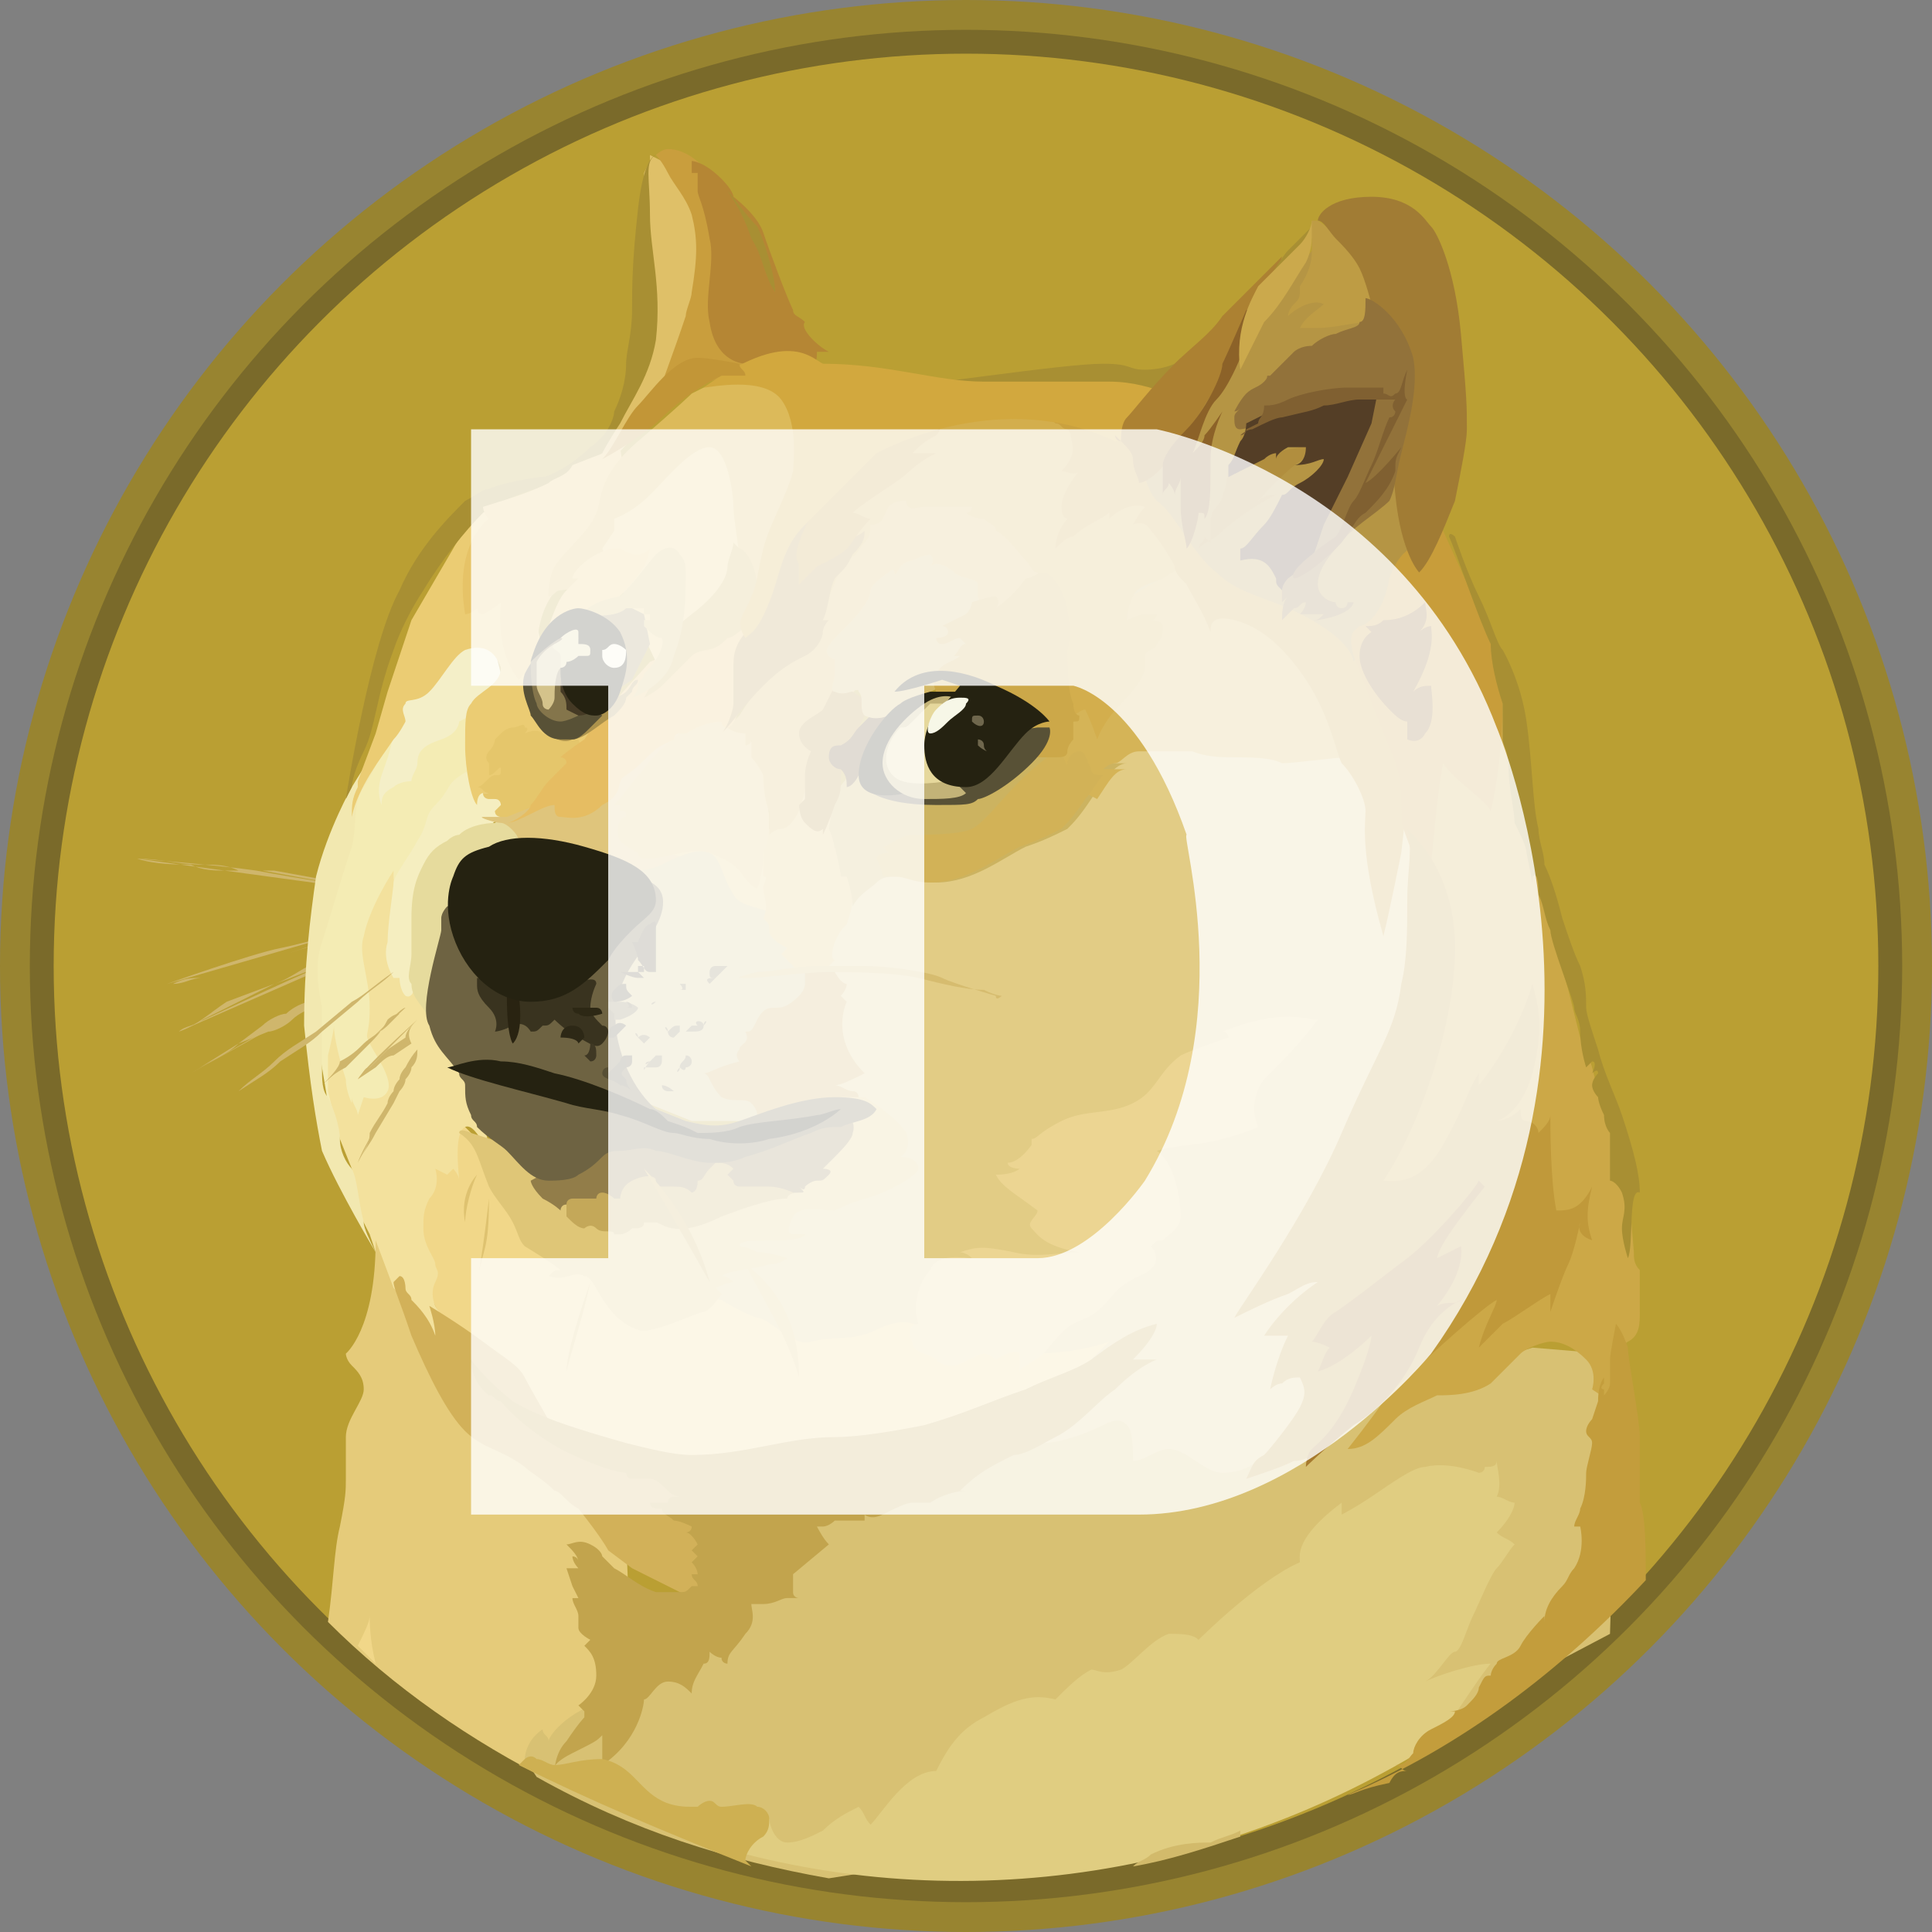
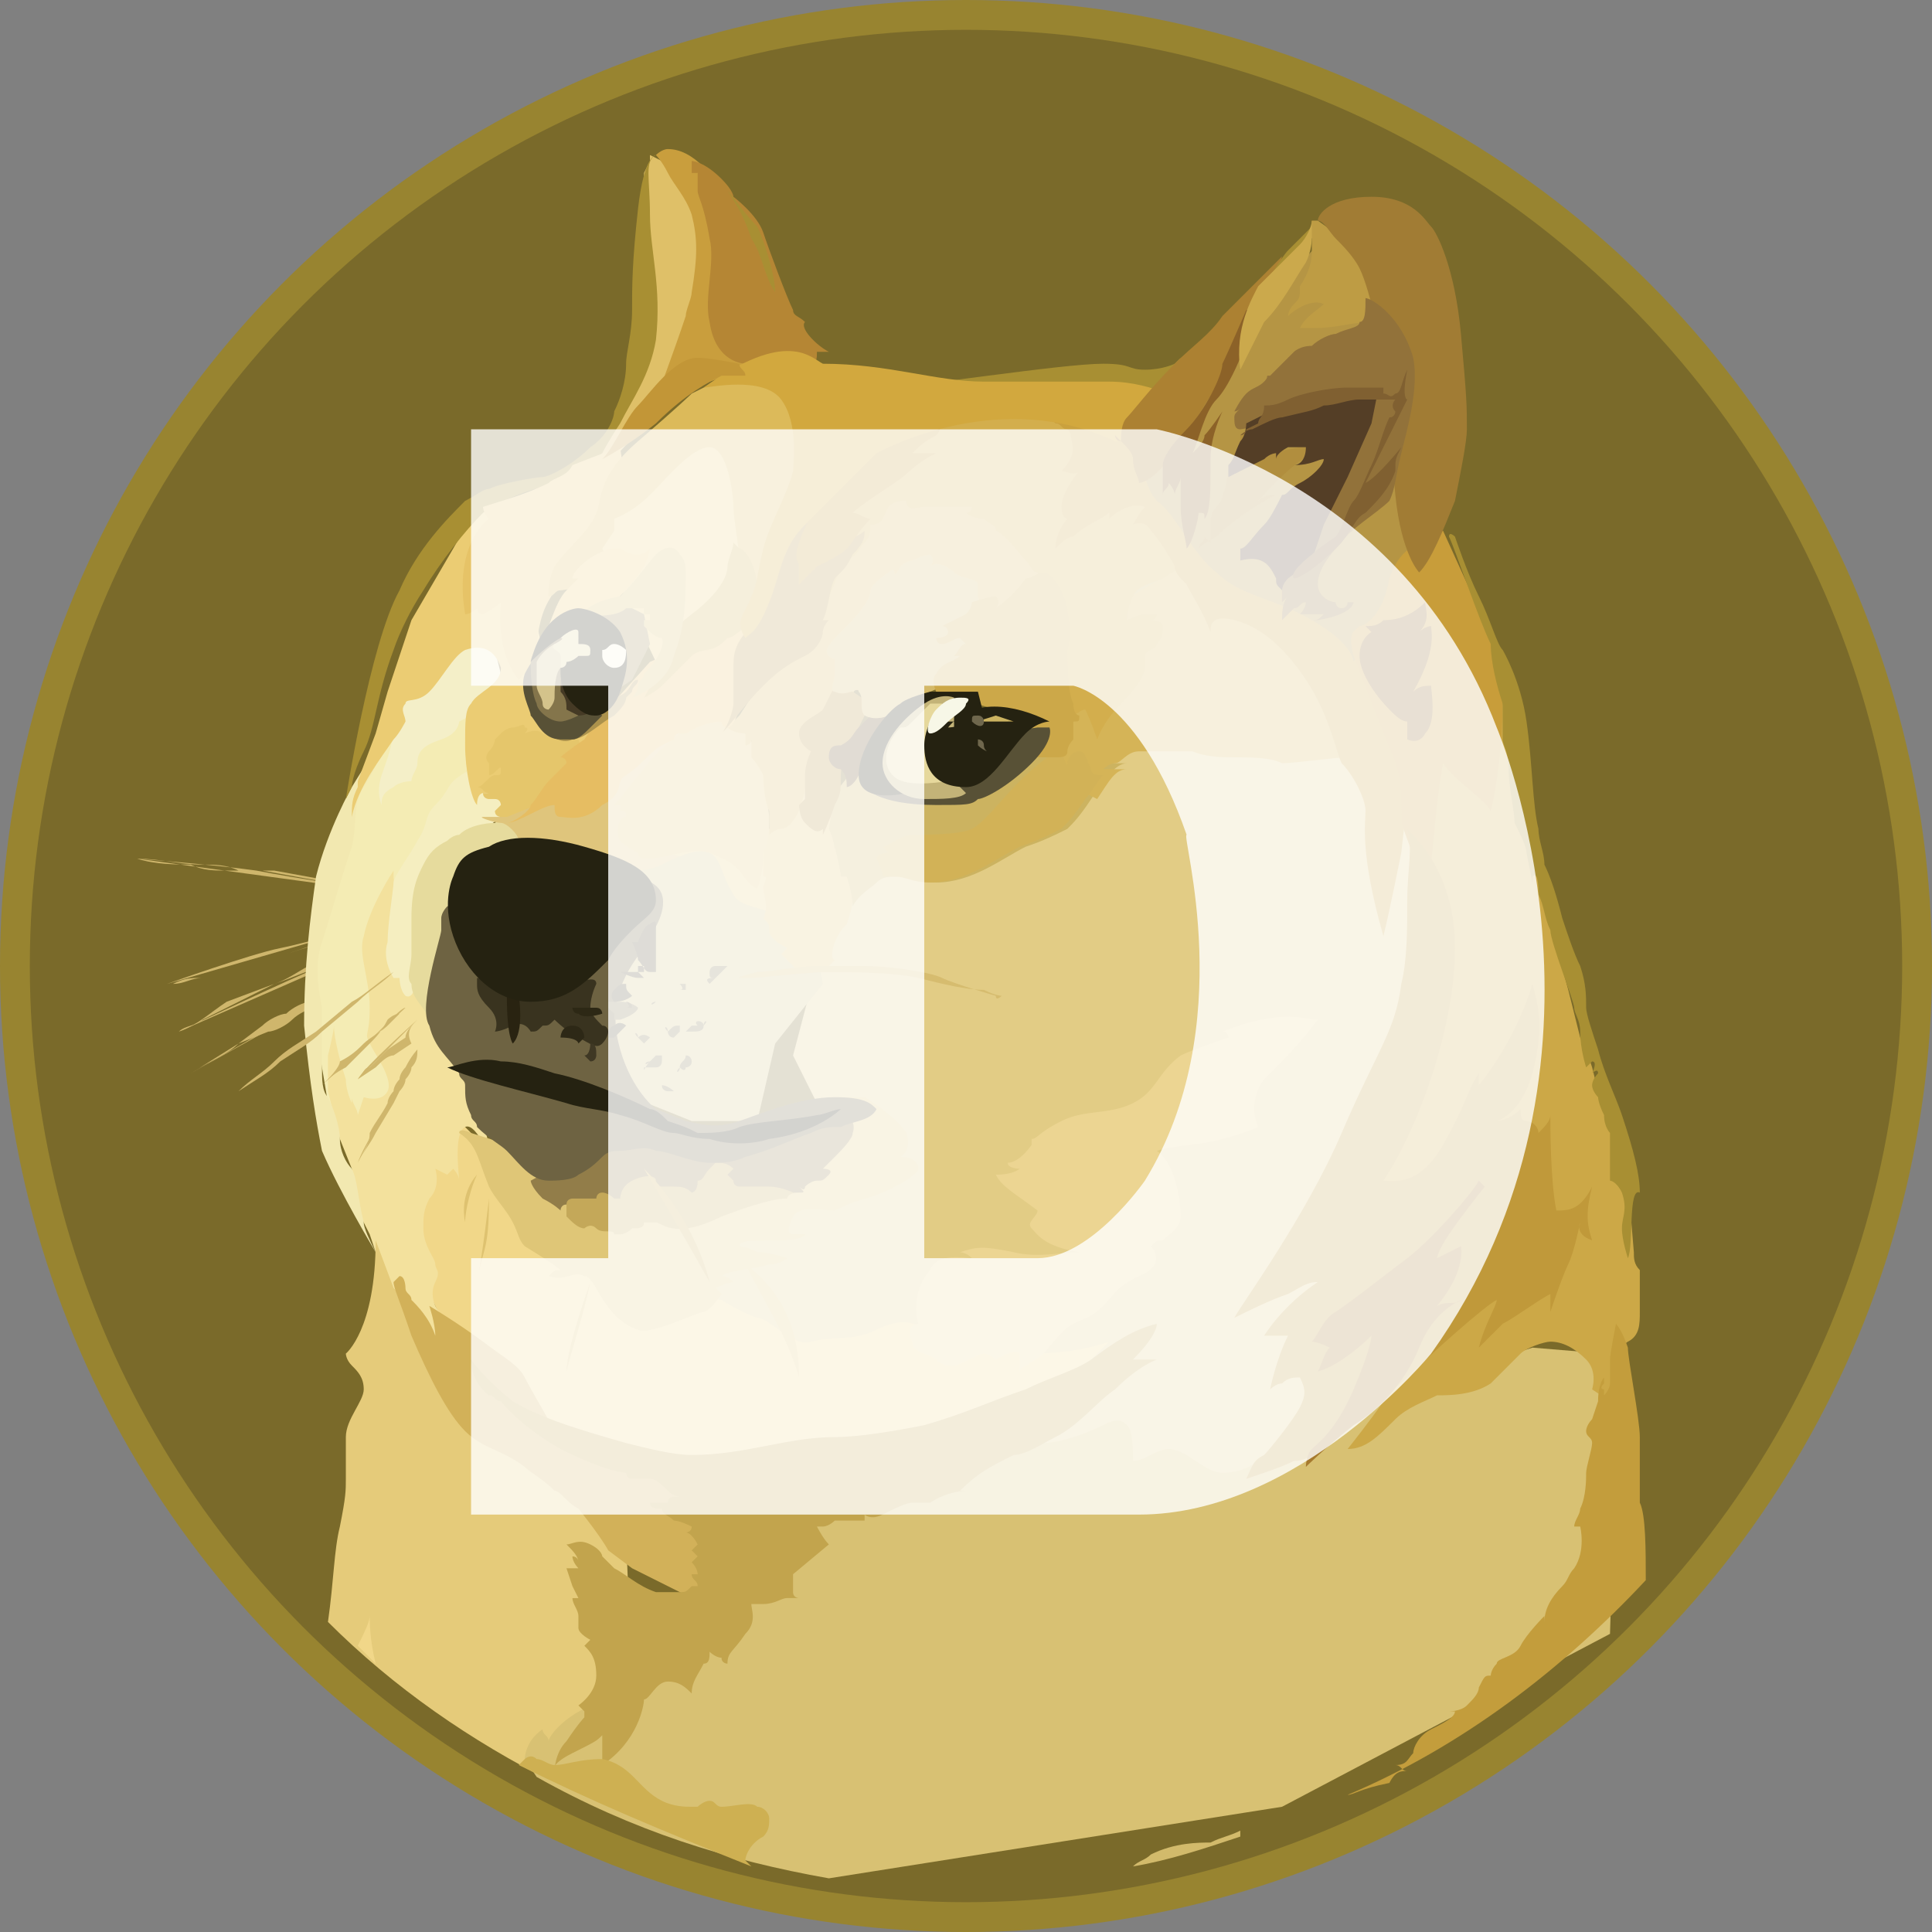
<svg xmlns="http://www.w3.org/2000/svg" version="1.1" id="Calque_1" x="0px" y="0px" viewBox="0 0 32.4 32.4" style="enable-background:new 0 0 32.4 32.4;" xml:space="preserve">
  <rect x="0" y="0" width="32.4" height="32.4" fill="#808080" stroke="none" />
  <style type="text/css">
	.st0{display:none;}
	.st1{display:inline;fill:#F6931A;}
	.st2{display:inline;fill:#FEFEFD;}
	.st3{display:inline;fill:#F9AE1A;}
	.st4{display:inline;}
	.st5{fill:#FFFFFF;}
	.st6{display:inline;fill:#EC0928;}
	.st7{display:inline;fill:#FFFFFF;}
	.st8{display:inline;fill:#24292F;}
	.st9{fill:#988430;}
	.st10{fill:#7A6A2A;}
	.st11{fill:#BA9F33;}
	.st12{fill-rule:evenodd;clip-rule:evenodd;fill:#CFB66C;}
	.st13{fill-rule:evenodd;clip-rule:evenodd;fill:#E2CC85;}
	.st14{fill-rule:evenodd;clip-rule:evenodd;fill:#F1D789;}
	.st15{fill-rule:evenodd;clip-rule:evenodd;fill:#F4ECB4;}
	.st16{fill-rule:evenodd;clip-rule:evenodd;fill:#F3E19D;}
	.st17{fill-rule:evenodd;clip-rule:evenodd;fill:#F2E8B0;}
	.st18{fill-rule:evenodd;clip-rule:evenodd;fill:#F5EEC0;}
	.st19{fill-rule:evenodd;clip-rule:evenodd;fill:#E6DB9D;}
	.st20{fill-rule:evenodd;clip-rule:evenodd;fill:#E5CB7A;}
	.st21{fill-rule:evenodd;clip-rule:evenodd;fill:#D8C173;}
	.st22{fill-rule:evenodd;clip-rule:evenodd;fill:#E0CD81;}
	.st23{fill-rule:evenodd;clip-rule:evenodd;fill:#DFC57C;}
	.st24{fill-rule:evenodd;clip-rule:evenodd;fill:#E5CC7C;}
	.st25{fill-rule:evenodd;clip-rule:evenodd;fill:#D2C281;}
	.st26{fill-rule:evenodd;clip-rule:evenodd;fill:#E2C270;}
	.st27{fill-rule:evenodd;clip-rule:evenodd;fill:#CCB360;}
	.st28{fill-rule:evenodd;clip-rule:evenodd;fill:#D5B457;}
	.st29{fill-rule:evenodd;clip-rule:evenodd;fill:#D2B257;}
	.st30{fill-rule:evenodd;clip-rule:evenodd;fill:#D2B159;}
	.st31{fill-rule:evenodd;clip-rule:evenodd;fill:#C2A44D;}
	.st32{fill-rule:evenodd;clip-rule:evenodd;fill:#CAA13E;}
	.st33{fill-rule:evenodd;clip-rule:evenodd;fill:#B59544;}
	.st34{fill-rule:evenodd;clip-rule:evenodd;fill:#C89D3A;}
	.st35{fill-rule:evenodd;clip-rule:evenodd;fill:#CEB052;}
	.st36{fill-rule:evenodd;clip-rule:evenodd;fill:#CCA847;}
	.st37{fill-rule:evenodd;clip-rule:evenodd;fill:#C39D3C;}
	.st38{fill-rule:evenodd;clip-rule:evenodd;fill:#D2BA6B;}
	.st39{fill-rule:evenodd;clip-rule:evenodd;fill:#C0993A;}
	.st40{fill-rule:evenodd;clip-rule:evenodd;fill:#A88F33;}
	.st41{fill-rule:evenodd;clip-rule:evenodd;fill:#E3C571;}
	.st42{fill-rule:evenodd;clip-rule:evenodd;fill:#D8B65B;}
	.st43{fill-rule:evenodd;clip-rule:evenodd;fill:#D3AE4D;}
	.st44{fill-rule:evenodd;clip-rule:evenodd;fill:#F4EFC8;}
	.st45{fill-rule:evenodd;clip-rule:evenodd;fill:#EBCC73;}
	.st46{fill-rule:evenodd;clip-rule:evenodd;fill:#E5C66B;}
	.st47{fill-rule:evenodd;clip-rule:evenodd;fill:#E6BD62;}
	.st48{fill-rule:evenodd;clip-rule:evenodd;fill:#B6933F;}
	.st49{fill-rule:evenodd;clip-rule:evenodd;fill:#C49937;}
	.st50{fill-rule:evenodd;clip-rule:evenodd;fill:#DFC068;}
	.st51{fill-rule:evenodd;clip-rule:evenodd;fill:#C99E3D;}
	.st52{fill-rule:evenodd;clip-rule:evenodd;fill:#B58634;}
	.st53{fill-rule:evenodd;clip-rule:evenodd;fill:#E6C367;}
	.st54{fill-rule:evenodd;clip-rule:evenodd;fill:#DCBA5A;}
	.st55{fill-rule:evenodd;clip-rule:evenodd;fill:#E9CE77;}
	.st56{fill-rule:evenodd;clip-rule:evenodd;fill:#CDAE50;}
	.st57{fill-rule:evenodd;clip-rule:evenodd;fill:#D2A83E;}
	.st58{fill-rule:evenodd;clip-rule:evenodd;fill:#C29637;}
	.st59{fill-rule:evenodd;clip-rule:evenodd;fill:#AC8132;}
	.st60{fill-rule:evenodd;clip-rule:evenodd;fill:#A67A2E;}
	.st61{fill-rule:evenodd;clip-rule:evenodd;fill:#8C6228;}
	.st62{fill-rule:evenodd;clip-rule:evenodd;fill:#CBA94C;}
	.st63{fill-rule:evenodd;clip-rule:evenodd;fill:#BE9C44;}
	.st64{fill-rule:evenodd;clip-rule:evenodd;fill:#A17C34;}
	.st65{fill-rule:evenodd;clip-rule:evenodd;fill:#92723A;}
	.st66{fill-rule:evenodd;clip-rule:evenodd;fill:#B18E3E;}
	.st67{fill-rule:evenodd;clip-rule:evenodd;fill:#543E26;}
	.st68{fill-rule:evenodd;clip-rule:evenodd;fill:#806031;}
	.st69{fill-rule:evenodd;clip-rule:evenodd;fill:#B6903C;}
	.st70{fill-rule:evenodd;clip-rule:evenodd;fill:#685026;}
	.st71{fill-rule:evenodd;clip-rule:evenodd;fill:#D4B968;}
	.st72{fill-rule:evenodd;clip-rule:evenodd;fill:#CCA849;}
	.st73{fill-rule:evenodd;clip-rule:evenodd;fill:#585136;}
	.st74{fill-rule:evenodd;clip-rule:evenodd;fill:#252211;}
	.st75{fill-rule:evenodd;clip-rule:evenodd;fill:#C3B378;}
	.st76{fill-rule:evenodd;clip-rule:evenodd;fill:#E6D89C;}
	.st77{fill-rule:evenodd;clip-rule:evenodd;fill:#6F674D;}
	.st78{fill-rule:evenodd;clip-rule:evenodd;fill:#AC924C;}
	.st79{fill-rule:evenodd;clip-rule:evenodd;fill:#9F8E57;}
	.st80{fill-rule:evenodd;clip-rule:evenodd;fill:#EAC970;}
	.st81{fill-rule:evenodd;clip-rule:evenodd;fill:#D7BC6B;}
	.st82{fill-rule:evenodd;clip-rule:evenodd;fill:#453A25;}
	.st83{fill-rule:evenodd;clip-rule:evenodd;fill:#84754B;}
	.st84{fill-rule:evenodd;clip-rule:evenodd;fill:#F7F7E7;}
	.st85{fill-rule:evenodd;clip-rule:evenodd;fill:#F8F6DE;}
	.st86{fill-rule:evenodd;clip-rule:evenodd;fill:#D4C38B;}
	.st87{fill-rule:evenodd;clip-rule:evenodd;fill:#E2D59D;}
	.st88{fill-rule:evenodd;clip-rule:evenodd;fill:#CBAC5A;}
	.st89{fill-rule:evenodd;clip-rule:evenodd;fill:#D6BC6F;}
	.st90{fill-rule:evenodd;clip-rule:evenodd;fill:#DFC677;}
	.st91{fill-rule:evenodd;clip-rule:evenodd;fill:#C4A859;}
	.st92{fill-rule:evenodd;clip-rule:evenodd;fill:#927D49;}
	.st93{fill-rule:evenodd;clip-rule:evenodd;fill:#6E6342;}
	.st94{fill-rule:evenodd;clip-rule:evenodd;fill:#39331F;}
	.st95{fill-rule:evenodd;clip-rule:evenodd;fill:#292311;}
	.st96{fill-rule:evenodd;clip-rule:evenodd;fill:#3F3824;}
	.st97{fill-rule:evenodd;clip-rule:evenodd;fill:#2D2815;}
	.st98{fill-rule:evenodd;clip-rule:evenodd;fill:#82764F;}
	.st99{fill-rule:evenodd;clip-rule:evenodd;fill:#2D2816;}
	.st100{fill-rule:evenodd;clip-rule:evenodd;fill:#574F35;}
	.st101{fill:none;}
	.st102{fill-rule:evenodd;clip-rule:evenodd;fill:#DEC270;}
	.st103{fill-rule:evenodd;clip-rule:evenodd;fill:#CBAF59;}
	.st104{fill-rule:evenodd;clip-rule:evenodd;fill:#E3C677;}
	.st105{fill-rule:evenodd;clip-rule:evenodd;fill:#ECD592;}
	.st106{fill-rule:evenodd;clip-rule:evenodd;fill:#FFFFFF;fill-opacity:0.8;}
</style>
  <g class="st0">
    <ellipse class="st1" cx="16.2" cy="16.2" rx="16.2" ry="16.2" />
    <path class="st2" d="M18,9.3c0.2-1,0.5-1.9,0.7-2.8c0.6,0.1,1.2,0.3,1.8,0.4c-0.2,1-0.5,1.9-0.7,2.9c0.1,0.1,0.3,0.1,0.4,0.2   c0.7,0.3,1.4,0.6,2,1.1c0.7,0.5,1.1,1.2,1.2,2c0.1,1-0.2,2.5-1.4,3.1c-0.3,0.1-0.6,0.2-0.8,0.3c0.2,0.2,0.5,0.3,0.8,0.5   c0.9,0.7,1.2,1.6,1.1,2.7c-0.1,0.9-0.5,1.8-1.1,2.5c-0.5,0.6-1.3,1-2.1,1.1c-1.1,0.2-2.2,0-3.2-0.1c0,0-0.1,0-0.1,0   c-0.2,1-0.5,2-0.7,2.9c-0.6-0.1-1.2-0.3-1.8-0.4c0.2-1,0.5-1.9,0.7-2.9c-0.5-0.1-0.9-0.2-1.4-0.4c-0.2,1-0.5,2-0.7,2.9   c-0.6-0.2-1.2-0.3-1.8-0.4c0.2-1,0.5-2,0.7-2.9C10.2,21.6,9,21.3,7.8,21c0,0,0-0.1,0-0.1c0.3-0.6,0.5-1.2,0.8-1.8   c0-0.1,0.1-0.1,0.2-0.1c0.4,0.1,0.8,0.2,1.1,0.3c0.5,0.1,0.8-0.1,0.9-0.5c0.6-2.6,1.3-5.1,1.9-7.7c0.1-0.5-0.1-1-0.6-1.1   c-0.4-0.1-0.9-0.2-1.3-0.4c0,0-0.1,0-0.1,0c0.2-0.6,0.3-1.3,0.5-1.9c1.2,0.3,2.4,0.6,3.6,0.9c0.2-1,0.5-1.9,0.7-2.9   c0.6,0.1,1.2,0.3,1.8,0.4C17,7,16.8,8,16.5,8.9C17.1,9,17.5,9.2,18,9.3z M13.8,20.3C13.8,20.3,13.9,20.3,13.8,20.3   c1,0.3,1.9,0.5,2.9,0.6c0.5,0,1,0,1.5-0.2c0.9-0.3,1.4-1.5,0.9-2.3c-0.3-0.5-0.7-0.8-1.1-1c-0.7-0.4-1.5-0.6-2.2-0.8   c-0.3-0.1-0.7-0.2-1-0.2C14.4,17.7,14.1,19,13.8,20.3z M15.2,14.6c0.5,0.1,0.9,0.2,1.4,0.3c0.6,0.1,1.2,0.2,1.8,0.1   c0.5-0.1,0.9-0.2,1.2-0.7c0.4-0.6,0.5-1.5-0.3-2.1c-0.3-0.3-0.6-0.4-1-0.6c-0.7-0.3-1.5-0.4-2.2-0.6C15.8,12.2,15.5,13.4,15.2,14.6   z" />
  </g>
  <g class="st0">
    <circle class="st3" cx="16.2" cy="16.2" r="16.2" />
    <g class="st4">
      <g>
        <path class="st5" d="M17,24.6H9.7V7.8H17c4.7,0,8.4,3.8,8.4,8.4S21.7,24.6,17,24.6z M11.6,22.8H17c3.6,0,6.6-3,6.6-6.6     s-3-6.6-6.6-6.6h-5.4V22.8z" />
      </g>
      <g>
        <rect x="7.4" y="13.3" class="st5" width="19.5" height="1.8" />
      </g>
      <g>
        <rect x="7.4" y="17.3" class="st5" width="19.5" height="1.8" />
      </g>
    </g>
  </g>
  <g class="st0">
    <circle class="st6" cx="16.2" cy="16.2" r="16.2" />
    <path class="st7" d="M25.2,14.4L14.7,27.1L7.2,8.3l14.2,2.6L25.2,14.4z M14.7,24.4l1-8.4l-6.5-5.4L14.7,24.4z M15.7,24.4   c0,0,5-6.1,7.6-9.2c-0.2,0-6.6,1.2-6.6,1.2L15.7,24.4z M9.9,9.8l6.2,5.2l4-3.3L9.9,9.8z M23.4,14.1l-2.2-2.1l-3.7,3.1L23.4,14.1z" />
  </g>
  <g class="st0">
    <circle class="st8" cx="16.2" cy="16.2" r="16.2" />
    <g id="WaiBFu_1_" class="st4">
      <g>
        <path class="st5" d="M5.6,7.3c1,0,2,0,3,0c0.1,0,0.2,0.1,0.2,0.1c1.5,1.4,2.9,2.9,4.4,4.3c0.6,0.5,1.1,1,1.9,1.2     c1.4,0.4,2.6,0.1,3.7-0.9c1.6-1.5,3.1-3.1,4.7-4.6c0.1-0.1,0.1-0.1,0.2-0.1c1,0,2,0,3,0c-0.2,0.2-0.4,0.4-0.5,0.6     c-1.5,1.5-3.1,3-4.6,4.5c-0.6,0.6-1.2,1.2-1.8,1.7c-2.3,1.8-5.7,1.6-7.8-0.5c-2.1-2-4.2-4.1-6.3-6.1C5.7,7.4,5.6,7.4,5.6,7.3z" />
        <path class="st5" d="M26.8,25.1c-0.1,0-0.2,0-0.3,0c-0.9,0-1.8,0-2.6,0c-0.1,0-0.2,0-0.3-0.1c-1.6-1.5-3.1-3.1-4.7-4.6     c-1.6-1.5-3.8-1.5-5.4,0c-1.5,1.5-3.1,3-4.6,4.5c-0.1,0.1-0.2,0.2-0.4,0.2c-0.9,0-1.7,0-2.6,0c-0.1,0-0.2,0-0.3,0     C5.6,25,5.7,25,5.7,24.9c1.7-1.6,3.3-3.3,5-4.9c0.6-0.6,1.2-1.2,1.9-1.8c2.3-1.8,5.6-1.6,7.7,0.5c2.1,2,4.1,4.1,6.2,6.1     C26.6,24.9,26.7,25,26.8,25.1z" />
      </g>
    </g>
  </g>
  <g id="Layer_2">
    <g id="Layer_1-2">
      <g id="Layer_1-3">
        <circle class="st9" cx="16.2" cy="16.2" r="16.2" />
        <circle class="st10" cx="16.2" cy="16.2" r="15.7" />
-         <circle class="st11" cx="16.2" cy="16.2" r="15.3" />
        <path class="st12" d="M7.1,14.5c-0.1-0.1-0.2-0.2-0.3-0.3C6.7,14.1,6.6,14,6.5,14l-0.3-0.3c0,0-0.1-0.1-0.1-0.1     c0,0-0.1-0.1-0.1-0.1c-0.4-0.3-0.7-0.7-1.1-1c0.4,0.3,0.7,0.7,1.1,1l0.1,0.1c0,0,0.1,0.1,0.1,0.1l0.3,0.3     c0.1,0.1,0.2,0.2,0.3,0.3C6.9,14.3,7,14.4,7.1,14.5L7.1,14.5z M2.3,14.4c0,0,1.3,0.1,2,0.2C4.8,14.7,6.7,15,6.7,15L2.3,14.4z      M2.3,14.4c0.4,0,0.7,0.1,1.1,0.1c0.2,0,0.4,0,0.6,0.1l0.3,0c0.1,0,0.2,0,0.3,0l1.1,0.2l0.6,0.1C6.3,15,6.5,15,6.7,15     c-0.2,0-0.4,0-0.6-0.1l-0.6-0.1l-1.1-0.2c-0.1,0-0.2,0-0.3,0l-0.3,0c-0.2,0-0.4,0-0.6-0.1C3,14.5,2.6,14.5,2.3,14.4L2.3,14.4z      M6.6,15.4c0,0-1.4,0.4-1.9,0.5c-0.5,0.1-1.9,0.6-1.9,0.6L6.6,15.4L6.6,15.4z" />
        <path class="st12" d="M6.6,15.4c-0.3,0.1-0.6,0.2-0.9,0.3l-0.9,0.3c-0.3,0.1-0.6,0.2-0.9,0.3l-0.5,0.1c-0.2,0-0.3,0.1-0.5,0.1     c0.2-0.1,0.3-0.1,0.5-0.1l0.5-0.1c0.3-0.1,0.6-0.2,0.9-0.3c0.3-0.1,0.6-0.2,0.9-0.2C5.9,15.5,6.2,15.4,6.6,15.4L6.6,15.4     L6.6,15.4z M3,17.3c0.2-0.1,1.9-0.9,2.4-1.1c0.2-0.1,0.8-0.3,0.8-0.3L3,17.3z" />
        <path class="st12" d="M3,17.3c0.1-0.1,0.3-0.1,0.4-0.2l0.4-0.2l0.8-0.4c0.3-0.1,0.5-0.3,0.8-0.4c0.1-0.1,0.3-0.1,0.4-0.1L6,16     c0.1,0,0.1,0,0.2-0.1c-0.3,0.1-0.5,0.2-0.8,0.3c-0.3,0.1-0.5,0.2-0.8,0.3l-0.8,0.3C3.5,17,3.3,17.2,3,17.3L3,17.3L3,17.3z      M3.2,18c0,0,1.6-0.9,2.2-1.3c0.3-0.2,1.2-0.6,1.2-0.6L3.2,18z" />
        <path class="st12" d="M3.2,18c0.3-0.2,0.6-0.3,0.8-0.5l0.4-0.3c0.1-0.1,0.3-0.2,0.4-0.2c0.1-0.1,0.3-0.2,0.4-0.2     c0.1,0,0.1-0.1,0.2-0.1l0.2-0.1c0.3-0.1,0.6-0.3,0.9-0.4c-0.3,0.2-0.6,0.3-0.8,0.5c-0.1,0.1-0.3,0.1-0.4,0.2     C5.2,16.9,5,17,4.9,17.1c-0.1,0.1-0.3,0.2-0.4,0.2L4,17.5L3.2,18L3.2,18L3.2,18z M6.6,16.3c0,0-1,0.8-1.3,1     C4.9,17.6,4,18.3,4,18.3L6.6,16.3z" />
        <polygon class="st13" points="12.3,22.5 11.8,21.6 12.1,20.4 14.2,19.5 13.3,17.7 13.8,15.8 14.6,14.1 17.2,13.7 19.1,11.9      23.3,12.2 24.1,16.6 22.5,22.2 21.6,25 18,25.2 16.3,24 14.4,23.2    " />
        <path class="st14" d="M18.6,22.5c0,0-0.5,0.2-1.3,0.2c-0.2-0.3-2-0.5-2-0.5s-0.2-0.1-0.6,0.1c-0.4,0.2-0.7,0.1-1.1,0.2     c-0.3,0.1-0.7-0.4-0.9-0.4c-0.3-0.1-0.6-0.3-0.6-0.3l-0.7-0.1L9.9,21l-2.3-2.3l-0.6,1l-0.2,1.2l0.7,1.4l1.9,1.7l3.7,0.9l2.2-0.6     l2.7-1.2L18.6,22.5L18.6,22.5z" />
        <polygon class="st15" points="5.6,14.4 6.1,12.9 6.6,12 8.4,11.9 7.9,13.5 6.4,16.1 7,18.5 5.9,19 5.5,18.5 5.3,17.3 5.3,16         " />
        <path class="st16" d="M7.6,22.4l-0.3-0.5c0,0-0.1-0.2,0-0.4c0.1-0.2,0-0.2,0-0.3c0-0.1-0.2-0.3-0.2-0.6c0-0.2,0-0.3,0.1-0.5     c0.2-0.2,0.1-0.5,0.1-0.5l0.2,0.1l0.1-0.1c0,0,0.1,0.1,0.1,0.2c0-0.1-0.1-0.8,0.1-0.9c0.2-0.1,0.5,0.7,0.5,0.7L8,18.4l-0.5-1.3     L6.7,16l-0.1-1.3v-0.1c0,0-0.4,0.6-0.5,1.1c-0.1,0.3,0.1,0.7,0.1,1.2c0,0.5-0.1,0.4,0,0.6c0.1,0.2,0.4,0.6,0.3,0.8     c-0.1,0.2-0.4,0.1-0.4,0.1S6,18.7,6,18.7c0-0.1-0.1-0.2-0.1-0.3c0,0,0,0.1,0,0.1s-0.1-0.2-0.1-0.4c-0.1-0.3-0.2-0.7-0.2-0.9     c0,0.1-0.1,0.5-0.1,0.5l0,0.6l0.2,0.8l0.2,0.5L6,20.3l0.2,0.4L6.3,21l0.1,0.7L7,22.4l0.3,0.1L7.6,22.4L7.6,22.4L7.6,22.4z" />
        <path class="st17" d="M5.9,13.2c0,0-0.4,0.7-0.6,1.5c-0.1,0.7-0.2,1.5-0.2,2.5c0.1,1,0.2,1.6,0.3,2.1C5.7,20,6.3,21,6.3,21l0,0     c-0.1-0.2-0.2-0.4-0.2-0.5C6,20.1,6,19.8,5.9,19.6c-0.1-0.1-0.2-0.3-0.2-0.5c0-0.2-0.1-0.5-0.2-0.7c-0.1-0.1-0.1-0.3-0.1-0.5     c0-0.3,0-0.7,0-1c-0.1-0.5-0.1-0.8,0-1.1c0.1-0.3,0.3-1,0.5-1.6c0.1-0.4,0-0.7,0.2-1c0.2-0.3,0.3-0.6,0.4-0.8     C6.5,12.2,5.9,13.2,5.9,13.2L5.9,13.2L5.9,13.2z" />
        <path class="st18" d="M7.9,12.9c0,0-0.2,0.1-0.3,0.2c-0.1,0.1-0.1,0.2-0.3,0.4S7.2,13.8,7,14.1c-0.1,0.2-0.4,0.6-0.4,0.7     c0,0.1-0.1,0.7-0.1,1c-0.1,0.3,0.1,0.6,0.1,0.6l0.1,0c0,0,0,0.2,0.1,0.3C7,16.8,7,16.2,7,16.2l0.6-1.9l0.8-0.6l0.1-0.5L7.9,12.9     L7.9,12.9L7.9,12.9z" />
        <path class="st19" d="M8.3,13.8c0,0-0.4,0-0.6,0.2C7.7,14,7.6,14,7.5,14.1c-0.2,0.1-0.3,0.2-0.4,0.4c-0.1,0.2-0.2,0.4-0.2,0.9     c0,0.2,0,0.4,0,0.6c0,0.2-0.1,0.4,0,0.5c0,0.3,0.3,0.4,0.3,0.7l0.5-0.3l0.5-2l1.1-0.7l-0.6-0.7L8.3,13.8L8.3,13.8L8.3,13.8z" />
        <path class="st20" d="M5.5,27.2C5.5,27.2,5.5,27.2,5.5,27.2c0.1-0.7,0.1-1.2,0.2-1.6c0.1-0.5,0.1-0.6,0.1-0.8c0-0.3,0-0.5,0-0.7     c0-0.3,0.3-0.6,0.3-0.8c0-0.2-0.1-0.3-0.2-0.4c-0.1-0.1-0.1-0.2-0.1-0.2s0.5-0.4,0.5-1.9c0,0,0,0,0,0l0.3,0.8l0.2,0.2l0.7,1.3     L8.4,24l1.3,0.9l0.8,0.9l0.1,2.4l-1.1,1.4l-0.2,0.3C7.9,29.2,6.6,28.3,5.5,27.2L5.5,27.2z" />
        <path class="st21" d="M8.8,29.5c0,0,0-0.3,0.3-0.5c0,0.1,0.1,0.1,0.1,0.2c0-0.1,0.4-0.6,1.1-0.7c0.7-0.1,0.9-0.6,0.9-0.6l1.5-1.4     l1.7-1.6l2.1-0.7l1-0.2c0,0,0,0.1,0,0.2c0.2,0,0.6-0.1,1-0.3c0.2-0.1,0.3-0.1,0.4,0c0.1,0.1,0.1,0.4,0.1,0.6     c0.2,0,0.4-0.2,0.6-0.2c0.3,0,0.6,0.4,0.9,0.4c0.4,0,0.6-0.2,0.9-0.4c0.2-0.1,0.4-0.3,0.5-0.4c0.3-0.2,3.8-1.3,3.8-1.3l1.2,0.1     l0.2,1.3l-0.1,3.4c0,0,0,0,0,0l-5.5,2.9l-7.6,1.2c-1.7-0.3-3.3-0.8-4.9-1.7L8.8,29.5L8.8,29.5L8.8,29.5z" />
        <path class="st14" d="M6,27.6c0.1-0.2,0.2-0.4,0.2-0.5c0,0.1,0,0.4,0.1,0.8C6.2,27.8,6.1,27.7,6,27.6L6,27.6z" />
-         <path class="st22" d="M11.5,30.8l1-0.3l0.1,0c0,0,0,0,0,0.1c0.1-0.1,0.2-0.1,0.3-0.1c0,0.1,0.1,0.4,0.3,0.4     c0.2,0,0.4-0.1,0.6-0.2c0.2-0.2,0.4-0.3,0.6-0.4c0.1,0.1,0.1,0.2,0.2,0.3c0.2-0.2,0.6-0.9,1.1-0.9c0.2-0.4,0.4-0.7,0.8-0.9     c0.5-0.3,0.8-0.4,1.2-0.3c0.2-0.2,0.4-0.4,0.6-0.5c0.1,0,0.2,0.1,0.5,0c0.2-0.1,0.5-0.5,0.8-0.6c0.2,0,0.4,0,0.5,0.1     c0,0,1-1,1.7-1.3c0-0.1-0.1-0.4,0.7-1c0,0,0,0.1,0,0.2c0,0,0.2-0.1,0.5-0.3c0.3-0.2,0.7-0.5,0.9-0.5c0.4-0.1,0.9,0.1,0.9,0.1     c0,0,0.1,0,0.1-0.1c0.1,0,0.2,0,0.2-0.1c0,0.1,0.1,0.4,0,0.6c0.1,0,0.2,0.1,0.3,0.1c0,0.1-0.1,0.3-0.3,0.5     c0.1,0.1,0.2,0.1,0.3,0.2c-0.1,0.1-0.2,0.3-0.3,0.4c-0.1,0.1-0.3,0.6-0.4,0.8c-0.1,0.2-0.2,0.6-0.3,0.6s-0.3,0.4-0.5,0.5     c0.2-0.1,0.8-0.3,1.1-0.3c-0.1,0.1-0.5,0.7-0.9,1.3C20.3,31.6,15.7,32.2,11.5,30.8L11.5,30.8z" />
        <path class="st23" d="M8.4,13.7c0,0-0.2,0-0.3,0s0.2,0.1,0.3,0.1c0.1,0,0.3,0.2,0.3,0.3c0,0.1,1.6,0.8,1.6,0.8l1.1-0.1l0.4-0.5     l-0.7-0.6l0.5-1.5L11,12.2l-1.7,1l-0.8,0.3L8.4,13.7L8.4,13.7z" />
        <path class="st24" d="M10.9,14.2c0,0.1,0.1,0.1,0.2,0.1c0.2,0,0.4,0.1,0.5,0.2c0.1,0.2,0.6,0.8,0.6,0.8l1,0.4l0.1-1.2l-1.1-0.8     L10.9,14.2L10.9,14.2L10.9,14.2L10.9,14.2z" />
        <path class="st25" d="M10.7,14.6c0,0,0.2,0,0.4-0.1c0.2-0.1,0.6-0.3,0.8-0.2c0.2,0.1,0.2,0.4,0.4,0.7c0.1,0.2,0.4,0.2,0.6,0.3     s0.7,0.1,0.7,0.1l0.2,1.1l-0.8,1l-0.3,1.3h-1.1l-1-0.4l-0.5-1.2l0.2-1.2L10.7,14.6L10.7,14.6z" />
        <path class="st26" d="M12.8,14.7C12.8,14.7,12.9,14.7,12.8,14.7c0.1,0,0,0.1,0,0.2c0,0.1,0.1,0.3,0,0.5c0.1,0.1,0.1,0.1,0.1,0.2     c0,0.1,0.1,0.2,0.3,0.3c0,0-0.1,0.1-0.1,0.1c0,0,0.2,0.2,0.3,0.3c0.1,0,0.4-0.1,0.4-0.1l0.1,0l0.1-0.1c0,0-0.1,0,0-0.3     c0.1-0.2,0.1-0.2,0.2-0.3c0,0,0.1-0.3,0.1-0.4c0-0.1,0.1-0.6,0.1-0.6l-0.1-0.9l-0.5-0.3l-0.4-0.4L13,13.8L12.8,14L12.8,14.7     L12.8,14.7L12.8,14.7z" />
        <path class="st27" d="M13.9,13.9c0,0,0.1,0.2,0.1,0.4c0,0,0-0.1,0-0.1c0,0,0.1,0.4,0.1,0.5c0,0,0.1,0,0.1,0c0,0,0.1,0.3,0.1,0.5     c0.1-0.2,0.3-0.3,0.4-0.4c0.1-0.1,0.2-0.1,0.4-0.1c0.2,0,0.3,0.1,0.6,0.1c0.6,0,1.1-0.4,1.5-0.6c0.3-0.1,0.5-0.2,0.7-0.3     c0.1-0.1,0.2-0.2,0.4-0.5c0.2-0.3,0.4-0.6,0.6-0.6c-0.1,0-0.2,0-0.3,0c0,0,0.1-0.1,0.2-0.1c0.1-0.1,0.2-0.2,0.4-0.2     c0.3,0,0.4,0,0.6,0c0.2,0,0.3,0,0.3,0s0.2,0.1,0.6,0.1c0.4,0,0.7,0,0.9,0.1c0.2,0,0.9-0.1,1.1-0.1c0.1,0,0.3,0,0.4,0.1l-0.6-1.9     l-2.3-2l-1.4,1L16.4,12l-2,0.8l-0.4,0.5L13.9,13.9L13.9,13.9z" />
        <path class="st28" d="M18.5,12.9c0,0,0.1-0.1,0.2-0.1s0.2-0.2,0.4-0.2c0.3,0,0.4,0,0.6,0c0.2,0,0.3,0,0.3,0s0.2,0.1,0.6,0.1     c0.4,0,0.7,0,0.9,0.1c0.2,0,0.9-0.1,1.1-0.1c0.1,0,0.3,0,0.4,0.1l-0.3-0.8l-0.3-0.6l-1-1.1c0,0-1.2-0.7-1.2-0.7     c0,0-0.4-0.1-0.4-0.1l-1,0.6l-1,2.5l0,0.5l0.6,0.3c0.2-0.3,0.3-0.5,0.5-0.5C18.6,12.9,18.5,12.9,18.5,12.9L18.5,12.9L18.5,12.9z" />
        <path class="st29" d="M18.5,13c-0.1,0-0.2,0-0.2-0.1c-0.1-0.2-0.1-0.3-0.2-0.3s-0.2,0.1-0.2,0.2s-0.1-0.2-0.1-0.2l-0.1,0     c0,0-0.3,0.2-0.6,0.5s-0.6,0.7-0.8,0.8c-0.2,0.1-0.8,0.1-1,0.1c-0.2,0-0.4,0.2-0.5,0.2c0,0,0.1,0.1,0.1,0.1c0,0-0.2,0-0.2,0.1     c0,0,0.1,0.2,0.1,0.3c0.1,0,0.1,0,0.2,0c0.2,0,0.3,0.1,0.6,0.1c0.6,0,1.1-0.4,1.5-0.6c0.3-0.1,0.5-0.2,0.7-0.3     c0.1-0.1,0.2-0.2,0.4-0.5C18.3,13.3,18.4,13.1,18.5,13L18.5,13L18.5,13z" />
        <path class="st30" d="M10.2,26c0,0-0.1-0.2-0.5-0.7C9.5,25.2,9.4,25,9.3,25c-0.2-0.2-0.4-0.3-0.5-0.4c-0.4-0.3-0.7-0.3-1-0.6     c-0.3-0.3-0.6-0.9-0.9-1.6c-0.2-0.6-0.3-0.8-0.3-0.9c0,0,0.1-0.1,0.1-0.1c0.1,0,0.1,0.2,0.1,0.2c0,0.1,0.1,0.1,0.1,0.2     c0.1,0.1,0.3,0.3,0.4,0.6c0-0.2-0.1-0.5-0.1-0.5s0.5,0.3,0.9,0.6c0.4,0.3,0.6,0.4,0.7,0.6s0.4,0.7,0.5,0.9s1.9,0.7,1.9,0.7     l0.9,0.6l0.4,0.9l-0.3,0.5l-0.6,0.1l-1-0.5L10.2,26L10.2,26L10.2,26z" />
        <path class="st31" d="M7.9,22.8c0,0,0.2,0.3,0.7,0.7c0.5,0.3,1.2,0.5,1.9,0.7c0.4,0.1,0.8,0.2,1.1,0.2c0.9,0,1.6-0.3,2.4-0.3     c0.4,0,1-0.1,1.5-0.2c0.7-0.2,1.1-0.4,1.7-0.6c0.4-0.2,0.8-0.3,1.1-0.5c0.4-0.3,0.7-0.5,1.1-0.6c0,0.1-0.1,0.3-0.4,0.6     c0.2,0,0.4,0,0.4,0s-0.3,0.1-0.7,0.5c-0.3,0.2-0.6,0.6-1,0.8c-0.2,0.1-0.5,0.3-0.7,0.3c-0.4,0.2-0.6,0.3-0.9,0.6     c0.1,0,0.1,0,0.1,0s-0.3,0-0.6,0.2c-0.1,0-0.1,0-0.3,0c-0.1,0-0.3,0.1-0.5,0.2c-0.2,0.1-0.3,0-0.3,0l0,0.1c0,0-0.3,0-0.4,0     c0,0,0,0,0,0c0,0,0,0-0.1,0c0,0-0.1,0.1-0.2,0.1c0,0-0.1,0-0.1,0c0,0,0.1,0.2,0.2,0.3c0,0-0.6,0.5-0.6,0.5c0,0,0,0.1,0,0.1     c0,0.1,0,0.1,0,0.2c0,0.1,0.1,0.1,0.1,0.1s-0.1,0-0.2,0c-0.1,0-0.2,0.1-0.4,0.1c-0.1,0-0.1,0-0.2,0c0,0.1,0.1,0.3-0.1,0.5     c-0.2,0.3-0.3,0.3-0.3,0.5c0,0-0.1,0-0.1-0.1c-0.1,0-0.2-0.1-0.2-0.1c0,0.1,0,0.2-0.1,0.2c-0.1,0.2-0.2,0.3-0.2,0.5     c-0.1-0.1-0.2-0.2-0.4-0.2s-0.3,0.3-0.4,0.3c0,0,0-0.1,0,0c0,0.1-0.1,0.7-0.7,1.1c0-0.1,0-0.4,0-0.5c-0.1,0.1-0.1,0.1-0.5,0.3     c-0.4,0.2-0.3,0.3-0.3,0.3s0-0.3,0.2-0.5c0.2-0.3,0.3-0.4,0.3-0.4c0,0,0,0,0-0.1c0,0-0.1-0.1-0.1-0.1c0,0,0.3-0.2,0.3-0.5     c0-0.3-0.1-0.4-0.2-0.5c0,0,0.1-0.1,0.1-0.1c0,0-0.2-0.1-0.2-0.2c0,0,0-0.1,0-0.1c0-0.1,0-0.1,0-0.1c0-0.1-0.1-0.2-0.1-0.3     c0,0,0.1,0,0.1,0s-0.1-0.2-0.1-0.2s-0.1-0.3-0.1-0.3c0,0,0.2,0,0.2,0c0,0-0.1-0.1-0.1-0.2c0,0,0.1,0,0.1,0.1     c0-0.1-0.1-0.2-0.2-0.3c0.1,0,0.2-0.1,0.4,0c0.2,0.1,0.2,0.2,0.2,0.2s0.1,0.1,0.2,0.2c0.2,0.1,0.4,0.3,0.7,0.4c0.1,0,0.3,0,0.4,0     c0.1,0,0.1,0,0.2-0.1c0,0,0,0,0.1,0c0-0.1-0.1-0.1-0.1-0.2c0,0,0.1,0,0.1,0s0-0.1-0.1-0.2c0,0,0.1-0.1,0.1-0.1     c0,0-0.1-0.1-0.1-0.1c0,0,0.1-0.1,0.1-0.1c0,0-0.1-0.2-0.2-0.2c0,0,0.1,0,0.1-0.1c0,0-0.2-0.1-0.3-0.1c-0.1-0.1-0.2-0.1-0.2-0.2     c-0.1,0-0.2,0-0.2-0.1c0,0,0.1,0,0.2,0c0,0,0.1,0,0.1,0c0,0,0-0.1,0.1-0.1c0,0,0.1,0,0.1,0c0,0-0.1,0-0.2-0.1     c-0.1-0.1-0.2-0.2-0.3-0.2c-0.1,0-0.2,0-0.3,0c-0.1,0-0.1-0.1-0.1-0.1s-0.3,0-1.1-0.4c-0.7-0.4-1-0.8-1-0.8     c-0.1,0-0.1-0.1-0.2-0.1C8.2,23.4,7.9,23.2,7.9,22.8L7.9,22.8L7.9,22.8z" />
        <path class="st32" d="M17.5,7.1c0.1,0,0.1,0.1,0.2,0.1c0.1,0.1,0.2,0.4-0.1,0.7c0.1,0,0.2,0.1,0.3,0c-0.1,0.1-0.3,0.4-0.3,0.6     c0,0.2,0.1,0.2,0.1,0.2s-0.2,0.2-0.2,0.5c0.1-0.1,0.2-0.2,0.3-0.2c0.2-0.2,0.5-0.3,0.6-0.4c0,0,0,0.1,0,0.1c0,0,0.3-0.3,0.6-0.2     C19.1,8.6,19,8.8,19,8.8s0.2-0.1,0.3,0.1c0.1,0.1,0.3,0.4,0.4,0.6c0,0.1,0.1,0.2,0.2,0.3c0.1,0.2,0.3,0.5,0.4,0.8     c0-0.1,0-0.3,0.4-0.2c0.4,0.1,0.8,0.4,1.2,1s0.5,1.2,0.6,1.4c0.2,0.2,0.4,0.6,0.4,0.8c0,0.2-0.1,0.7,0.3,2.1     c0.1-0.4,0.3-1.4,0.3-1.4l0.1-0.9l0.1-2.7L21,8.3l-2.2-1.6l-1.4,0.1L17.5,7.1L17.5,7.1L17.5,7.1z" />
        <path class="st33" d="M22.7,11.1c0,0,0-0.3-0.7-0.7c-0.7-0.4-1.2-0.4-1.6-0.8c-0.4-0.3-0.7-1-1-1.2c-0.2-0.2-0.3-0.8-0.3-0.8     l0.8-0.7l1.2-1.7l1-1.1l0.5,0.7l0.7,0.8l0.4,1.6l0.1,2.3L22.7,11.1L22.7,11.1z" />
        <path class="st34" d="M23.5,13.8c0-0.4,0-0.7-0.1-1c-0.2-0.5-0.6-1.5-0.7-1.8c-0.1-0.4,0-0.4,0.1-0.5c0.1,0,0.4-0.2,0.5-0.8     c0.2-0.6,0.6-0.6,0.6-0.6l0.3-0.2l0.5,1.1l0.4,1l0.1,0.8l0.1,0.7L25,13.9l-1.1,1L23.5,13.8L23.5,13.8L23.5,13.8z" />
        <path class="st35" d="M8.7,29.6L8.7,29.6C8.7,29.5,8.7,29.5,8.7,29.6c0.1-0.1,0.1-0.1,0.1-0.1c0,0,0.1-0.1,0.2,0     c0.1,0,0.2,0.1,0.3,0.1c0.2,0,0.4-0.1,0.8-0.1c0.5,0.1,0.6,0.5,1,0.7c0.2,0.1,0.4,0.1,0.5,0.1h0.1c0,0,0.1-0.1,0.2-0.1     c0.1,0,0.1,0.1,0.2,0.1c0.2,0,0.5-0.1,0.6,0c0.1,0,0.2,0.1,0.2,0.2c0,0.1,0,0.2-0.1,0.3c-0.2,0.1-0.3,0.3-0.3,0.4     c0,0,0.1,0.1,0.1,0.1C11.1,30.7,9.9,30.2,8.7,29.6L8.7,29.6z" />
        <path class="st36" d="M22.6,24.3c0,0,0.4-0.5,0.6-0.8c0.1-0.3-0.4-3.8-0.4-3.8l1.2-3.9l0-1.3c0,0,0.1-1.2,0.2-1.7     c0.2,0.3,0.7,0.6,0.8,0.8c0.1-0.4,0.2-1.1,0.2-1.9c0.1,0.1,0.3,1.7,0.3,1.7l0.2,1l0.3,1.1l0.3,1.1l0.2,0.8l0.1,0.2l0.1,0.3     l0.1,0.4l0.3,0.8l0.2,0.7l0.1,1.2c0,0.1,0,0.2,0.1,0.3c0,0.1,0,0.2,0,0.2c0,0,0,0.3,0,0.5c0,0.2,0,0.4-0.2,0.5     c-0.2,0.1-0.3,1-0.3,1l-0.3-0.2c0,0,0.1-0.3-0.1-0.5s-0.4-0.3-0.6-0.3c-0.1,0-0.4,0.1-0.5,0.2c-0.1,0.1-0.3,0.3-0.5,0.5     c-0.3,0.2-0.7,0.2-0.9,0.2c-0.2,0.1-0.5,0.2-0.7,0.4C23.1,24.1,22.9,24.3,22.6,24.3L22.6,24.3L22.6,24.3z" />
        <path class="st37" d="M22.6,30.1C22.6,30.1,22.7,30.1,22.6,30.1c1.9-0.8,3.6-2.1,5-3.6c0-0.5,0-1.1-0.1-1.3c0-0.4,0-0.9,0-1.1     c0-0.3-0.2-1.3-0.2-1.5c-0.1-0.3-0.2-0.4-0.2-0.4c0,0-0.1,0.5-0.1,0.6s0,0.4,0,0.5c0,0,0-0.1,0-0.1c0,0.1-0.1,0.2-0.1,0.2     c0,0,0-0.1,0-0.1c0,0-0.1,0,0-0.1c0,0,0-0.1,0-0.1c0,0-0.1,0.1-0.1,0.4c-0.1,0.3-0.1,0.3-0.1,0.3c0,0-0.1,0.1-0.1,0.2     c0,0.1,0.1,0.1,0.1,0.2c0,0.1-0.1,0.4-0.1,0.5c0,0.1,0,0.4-0.1,0.6c0,0.1-0.1,0.2-0.1,0.3c0.1,0,0.1,0,0.1,0s0.1,0.4-0.1,0.7     c-0.1,0.1-0.1,0.2-0.2,0.3c-0.2,0.2-0.3,0.4-0.3,0.6c0,0,0-0.1,0-0.1c0,0-0.3,0.3-0.4,0.5c-0.1,0.2-0.4,0.2-0.4,0.3     c-0.1,0.1-0.1,0.2-0.1,0.2c-0.1,0-0.1,0-0.2,0.2c0,0.1-0.1,0.2-0.2,0.3c-0.1,0.1-0.3,0.1-0.3,0.1c0.1,0,0.1,0,0.1,0     c0,0.1-0.2,0.2-0.4,0.3c-0.2,0.1-0.3,0.3-0.3,0.4c-0.1,0.1-0.1,0.2-0.3,0.2c0.1,0,0.1,0.1,0.2,0.1c-0.1,0-0.2,0-0.3,0.2     C22.8,30,22.7,30.1,22.6,30.1L22.6,30.1L22.6,30.1z" />
        <path class="st38" d="M19,31.3c0.1-0.1,0.2-0.1,0.3-0.2c0.4-0.2,0.8-0.2,1-0.2c0.2-0.1,0.3-0.1,0.5-0.2c0,0,0,0.1,0,0.1     C20.2,31,19.6,31.2,19,31.3L19,31.3z" />
        <path class="st39" d="M26.5,20.5c0,0-0.1,0.5-0.2,0.7S26,22,26,22c0-0.1,0-0.2,0-0.3c-0.2,0.1-0.6,0.4-0.8,0.5     c-0.1,0.1-0.3,0.3-0.4,0.4c0.1-0.4,0.3-0.7,0.3-0.8c-0.2,0.1-1.1,0.9-1.5,1.3l-1.4,1.2c-0.2,0.1-0.3,0.2-0.5,0.2     c-0.2,0.1-0.5,0.2-0.8,0.3c0.1-0.2,0.1-0.3,0.3-0.4c0.1-0.1,0.5-0.6,0.6-0.8c0.1-0.2,0.1-0.3,0-0.5c-0.1,0-0.2,0-0.3,0.1     c-0.1,0-0.2,0.1-0.2,0.1s0.1-0.5,0.3-0.9c-0.1,0-0.4,0-0.4,0s0.3-0.5,0.9-0.9c-0.2,0-0.3,0.1-0.5,0.2c-0.3,0.1-0.7,0.3-0.9,0.4     c0.1-0.2,1.2-1.7,1.8-3.1c0.6-1.4,0.9-1.7,1-2.5c0.1-0.4,0.1-0.9,0.1-1.4c0-0.5,0.1-0.9,0-1.2c0.2,0.2,0.8,0.8,0.8,2     c0,1.3-0.6,3-1.2,3.9c0.2,0,0.6,0.1,1-0.6c0.4-0.7,0.4-0.9,0.6-1.2c0,0.1,0,0.2,0,0.2s0.6-0.7,0.9-1.7c0.1,0.4,0.2,0.7,0,1.5     c-0.2,0.7-0.6,0.8-0.6,0.8s0.2,0,0.4-0.2c0,0.1,0,0.2,0.1,0.2c0.1,0,0.2,0.1,0.2,0.2c0.1-0.1,0.2-0.2,0.2-0.3     c0,0.2,0,1.1,0.1,1.6c0.2,0,0.4,0,0.6-0.4c-0.1,0.4-0.1,0.6,0,0.9C26.4,20.7,26.5,20.5,26.5,20.5L26.5,20.5L26.5,20.5z" />
        <path class="st40" d="M19.7,6.1c0,0-0.2,0.1-0.5,0.1c-0.3,0-0.2-0.1-0.7-0.1c-0.7,0-3.2,0.4-3.7,0.4c-0.3,0,1,0.1,1,0.1l3.2,0     l0.6-0.1l0.2-0.5L19.7,6.1z" />
        <path class="st41" d="M11.4,12.3c0,0-0.4,0.3-0.6,0.6c-0.2,0.2-0.3,0.4-0.5,0.6c0,0,0.1,0,0.1,0c0,0,0,0.1,0,0.1     c0.1,0,0.1,0,0.1,0.1c-0.1,0-0.2,0.2-0.1,0.4c0.1,0.1,0.3,0.2,0.3,0.2s0,0.1,0.1,0.1c0.4,0,0.8-0.2,1.1-0.1     c0.2,0.1,0.3,0.1,0.5,0.3c0.2,0.3,0.3,0.3,0.3,0.3s0.1-0.2,0.1-0.6c0.1-0.2,0.1-0.4,0.1-0.6l-0.1-1l-0.6-0.8l-0.8,0.4L11.4,12.3     L11.4,12.3z" />
        <path class="st42" d="M12.2,12.2c0,0,0.1,0.1,0.3,0.1c0,0.1,0,0.1,0,0.1c0,0,0,0.1,0,0.1c0,0,0.1,0,0.1-0.1c0,0.1,0,0.1,0,0.2     c0,0,0,0.1,0,0.1c0,0,0,0,0,0c0,0,0.1,0.1,0.2,0.3c0,0,0,0,0-0.1c0,0,0,0.1,0,0.1c0,0,0,0,0,0c0,0,0,0.4,0.1,0.6c0,0,0,0,0,0     c0,0,0,0.1,0,0.2c0,0.1,0,0.2,0,0.2c0,0,0.1-0.1,0.2-0.1c0.1,0,0.2-0.1,0.3-0.3c0-0.1,0.1-0.2,0.1-0.4c0,0,0,0.1,0.1,0.2     c0,0.1,0.1,0,0.1,0l0-0.3l0.2-0.6l0.1-0.4l0.7-1.1l1.2-0.9l1.1,0.2l0.9-1.2l-1.6-0.9l-1.5,0.2l-1.3,1.9l-1.1,1.7L12.2,12.2     L12.2,12.2L12.2,12.2z" />
        <path class="st43" d="M19.9,9.5c0,0-0.1,0-0.4,0.2C19.3,9.8,19.1,9.8,19,10c-0.1,0.2-0.1,0.4-0.1,0.4s0.2-0.1,0.3-0.1     c0.1,0,0.2,0,0.2,0c0,0,0,0.1-0.1,0.1c0,0,0.2,0,0.2,0.1c0,0.1,0,0.2-0.1,0.3c0,0.1-0.2,0.1-0.2,0.2c0,0.1,0,0.1,0,0.2     c0,0.1-0.1,0.3-0.4,0.6c-0.3,0.3-0.4,0.6-0.4,0.6s-0.1-0.3-0.2-0.5c-0.1,0-0.3,0.2-0.3,0.2l-0.6-2.2l0-0.1c0,0,0.1-0.1,0.1-0.2     c-0.1,0-0.1-0.1-0.2-0.2S16.9,9,16.7,8.9c0-0.1-0.1-0.1-0.2-0.2c-0.2,0-0.3-0.1-0.3-0.1s0.1,0,0.1-0.1c-0.1,0-0.2,0-0.4,0     c-0.2,0-0.2,0-0.4,0c-0.1,0-0.3,0.1-0.3-0.1c-0.1,0-0.2,0-0.3,0.1c-0.1,0.2-0.1,0.3-0.3,0.3c0,0.1,0,0.2-0.1,0.3     c-0.1,0.1-0.1,0.2-0.3,0.3c-0.2,0.2-0.2,0.6-0.5,0.9c-0.3,0.3,0.1-0.8,0.1-0.8l0.5-1.2l1.4-1.4L17.9,7l0.2,1.1l1.1,0.4L19.9,9.5     L19.9,9.5L19.9,9.5z" />
        <path class="st32" d="M20.3,9.8l-0.9-1.3l-0.6-0.5c0,0-0.5-0.8-0.5-0.9c0,0-0.5-0.1-0.7-0.1l0.1,0.1c0.1,0,0.1,0.1,0.2,0.1     c0.1,0.1,0.2,0.4-0.1,0.7c0.1,0,0.2,0.1,0.3,0c-0.1,0.1-0.3,0.4-0.3,0.6c0,0.2,0.1,0.2,0.1,0.2s-0.2,0.2-0.2,0.5     c0.1-0.1,0.2-0.2,0.3-0.2c0.2-0.2,0.5-0.3,0.6-0.4c0,0,0,0.1,0,0.1c0,0,0.3-0.3,0.6-0.2C19.1,8.6,19,8.8,19,8.8s0.2-0.1,0.3,0.1     c0.1,0.1,0.3,0.4,0.4,0.6c0,0.1,0.1,0.2,0.2,0.3c0.1,0.2,0.3,0.5,0.4,0.8c0-0.1,0-0.3,0.2-0.3L20.3,9.8L20.3,9.8z" />
        <path class="st44" d="M6.4,13.5c0,0-0.1-0.2,0-0.5c0.1-0.3,0.2-0.5,0.2-0.9s0.3-1,0.3-1l0.8-0.4l0.6,0.2l0.2,0.8l-0.8,0.4     c0,0,0,0.2-0.3,0.3S7,12.6,7,12.8c0,0.1-0.1,0.2-0.1,0.3c0,0-0.2,0-0.3,0.1C6.4,13.3,6.4,13.4,6.4,13.5L6.4,13.5z" />
        <path class="st45" d="M8.1,13.3c0,0-0.1,0-0.1,0.2c-0.1-0.1-0.2-0.6-0.2-1s0-0.6,0.1-0.7c0.1-0.2,0.5-0.3,0.5-0.6     c-0.1-0.3-0.3-0.4-0.6-0.3c-0.2,0.1-0.4,0.5-0.6,0.7c-0.2,0.2-0.4,0.1-0.4,0.2c-0.1,0.1,0,0.2,0,0.3c0,0-0.1,0.2-0.2,0.3     c-0.2,0.3-0.6,0.8-0.7,1.3c0-0.2,0-0.3,0.1-0.5l0-0.1l0.3-0.8l0.2-0.7l0.4-1.2l0.7-1.2L8,8.5l0.7,0l0.1,1l0.4,1.9l0.8,1l-1.3,0.9     L8.1,13.3L8.1,13.3L8.1,13.3z" />
        <path class="st46" d="M8.5,13.7c0,0-0.1,0-0.1,0s-0.1,0-0.1-0.1c0,0,0.1-0.1,0.1-0.1c0,0,0-0.1-0.1-0.1c-0.1,0-0.1,0-0.1,0     s-0.1,0-0.1-0.1c0,0,0.1,0,0.1,0c-0.1,0-0.1-0.1-0.2-0.1c0.1,0,0.2-0.2,0.3-0.2c0.1,0,0.1,0,0.1-0.1S8.3,13,8.2,13     c0,0,0-0.1,0-0.2c-0.1-0.1,0-0.2,0-0.2c0,0,0.1-0.1,0.1-0.2c0,0,0.1-0.1,0.1-0.1c0,0,0.1-0.1,0.2-0.1c0.1,0,0.2-0.1,0.2,0     c0.1,0,0,0.1,0,0.1s0.2-0.1,0.3,0c0.2,0.1,0.6,0.1,0.6,0.1l0.1,0.3L9,13.5L8.5,13.7L8.5,13.7L8.5,13.7L8.5,13.7z" />
        <path class="st47" d="M9.8,12.4c0,0-0.3,0.2-0.4,0.3c0,0,0.1,0,0.1,0.1c0,0-0.2,0.2-0.3,0.3c-0.1,0.1-0.2,0.3-0.3,0.4     c0,0.1-0.3,0.3-0.4,0.3c0.2,0,0.6-0.3,0.8-0.3c0,0.1,0,0.2,0.1,0.2c0.1,0,0.4,0.1,0.7-0.2c0.4-0.2,0.2-0.4,0.4-0.5     c0.3-0.2,0.4-0.4,0.6-0.5s0.2-0.1,0.2-0.1s0-0.1,0.1-0.1c0,0,0,0,0.1,0c0,0,0.3-0.2,0.6-0.2c0,0,0,0,0,0c0,0,0,0,0,0c0,0,0,0,0,0     c0,0,0,0.1,0.1,0.1c0.1,0,0.2-0.3,0.2-0.3l0.3-0.8v-0.7l-0.2,0l-1.6,0.7l-0.9,1L9.8,12.4L9.8,12.4z" />
        <path class="st48" d="M14.3,9c0.1,0,0.2-0.1,0.2-0.1c0,0.1,0,0.2-0.2,0.4c-0.1,0.2-0.1,0.2-0.3,0.4c-0.1,0.2-0.1,0.5-0.2,0.7     c0,0,0.1,0,0.1,0c0,0-0.1,0.1-0.1,0.2c0,0.1-0.1,0.3-0.3,0.4c-0.2,0.1-0.4,0.2-0.7,0.5c-0.3,0.3-0.5,0.6-0.7,0.8     c0.1-0.1,0.2-0.4,0.2-0.5c0-0.2,0-0.4,0-0.6c0-0.2,0-0.4,0.3-0.7c0.2-0.4,0.6-1.7,0.6-1.7L14,8.4L14.3,9L14.3,9L14.3,9z" />
        <path class="st49" d="M13.7,8.5c0,0-0.2,0.3-0.3,0.6c-0.1,0.3,0,0.3,0,0.4c0,0.1,0,0.2,0,0.3c0.1-0.1,0.2-0.2,0.3-0.3     c0.2-0.1,0.4-0.2,0.5-0.3c0.1-0.1,0.2-0.3,0.4-0.5c-0.1,0-0.2-0.1-0.3-0.1c0.1-0.1,0.4-0.3,0.7-0.5c0.3-0.2,0.3-0.3,0.7-0.5     c-0.2,0-0.2,0-0.4,0c0.1-0.1,0.2-0.2,0.4-0.3c0.2-0.2-0.1-0.4-0.1-0.4l-1.4,0.8L13.7,8.5L13.7,8.5z" />
        <polygon class="st50" points="10,7.9 10,7.6 10.4,7 10.8,5.9 10.8,4.3 10.8,3.5 10.8,2.9 10.9,2.7 10.9,2.6 11.3,2.8 11.7,3.4      11.8,4.7 11.3,6.6 10,8    " />
        <path class="st40" d="M11,2.6c0,0-0.2,0-0.3,0.9s-0.1,1.3-0.1,1.7c0,0.4-0.1,0.7-0.1,0.9c0,0.3-0.1,0.6-0.2,0.8     C10.3,7,10.2,7.3,9.9,7.5C9.6,7.8,9.2,8,9.1,8C9,8,8.4,8.1,8.2,8.2c-0.1,0-0.2,0.1-0.4,0.2C7.5,8.7,7,9.2,6.7,9.9     c-0.5,0.9-0.9,3.5-0.9,3.5l0.1-0.2c0,0,0-0.2,0.2-0.6c0.2-0.4,0.2-0.9,0.5-1.7c0.1-0.3,0.3-0.7,0.5-1c0.3-0.5,0.7-1,1-1.3     c0.6-0.4,1.3-0.5,1.3-0.5l0.7-0.5c0,0,0.1-0.2,0.3-0.5c0.2-0.4,0.5-0.8,0.6-1.4c0.1-0.9-0.1-1.5-0.1-2.1S10.8,2.7,11,2.6     C11.1,2.5,11,2.6,11,2.6L11,2.6L11,2.6z" />
        <path class="st51" d="M11,6.7c0,0,0.3-0.8,0.5-1.4c0-0.1,0.1-0.3,0.1-0.4c0.1-0.6,0.1-0.9,0-1.3c-0.1-0.3-0.3-0.5-0.4-0.7     c-0.1-0.2-0.2-0.3-0.2-0.3c0,0,0.1-0.1,0.2-0.1c0.2,0,0.4,0.1,0.6,0.3c0.2,0.2,0.4,1,0.4,1l0.2,1l0.4,1.3L11,6.7L11,6.7L11,6.7z" />
        <path class="st52" d="M13.9,5.9c0,0-0.1,0-0.2,0c0,0.1,0,0.2-0.1,0.2c-0.1,0-1.1,0-1.1,0S12,6.1,11.9,5.4c-0.1-0.4,0.1-1,0-1.4     c-0.1-0.6-0.2-0.7-0.2-0.8s0-0.2,0-0.3c-0.1,0-0.1,0-0.1,0c0-0.1,0-0.1,0-0.2c0,0,0.2,0,0.5,0.3c0.2,0.2,0.2,0.3,0.2,0.3     c0,0,0.4,0.3,0.5,0.6c0.1,0.3,0.4,1.1,0.5,1.3c0,0.1,0.1,0.1,0.2,0.2C13.4,5.5,13.7,5.8,13.9,5.9L13.9,5.9L13.9,5.9z" />
        <path class="st40" d="M12.2,3.2c0.2,0.3,0.3,0.5,0.4,0.8c0.2,0.3,0.2,0.6,0.4,0.9C13,4.6,12.8,4,12.7,3.8     C12.5,3.6,12.3,3.3,12.2,3.2L12.2,3.2L12.2,3.2z" />
        <path class="st53" d="M10.4,7.5c0,0-0.3,0.1-0.8,0.3C9.5,8,9.3,8,9.2,8.1C8.8,8.3,8.4,8.4,8.1,8.5c0,0,0,0,0,0s0,0.1,0.1,0.2     c0,0-0.6,0.4-0.4,1.6c0.1,0,0.2-0.1,0.2-0.1c0,0,0,0.1,0.1,0.1c0,0,0.2-0.1,0.3-0.2c0,0.1-0.1,0.8,0.3,1.3C8.8,11.3,9,11,9,11     l0-0.1c0,0,0-0.3,0.1-0.6c0.1-0.3,0.3-0.5,0.3-0.5l1.1-1.6L10.4,7.5L10.4,7.5L10.4,7.5z" />
        <path class="st54" d="M9.4,9.9C9.3,9.9,9.3,10,9.2,10c0-0.1,0-0.3,0.1-0.5C9.5,9.2,9.9,8.9,10,8.6c0.1-0.2,0-0.6,0.7-1.2     s0.9-0.8,0.9-0.8l1-0.5l1.3,0.5l-0.6,2.4l-0.5,1.1l-1.9-0.4L9.4,9.9L9.4,9.9L9.4,9.9z" />
        <path class="st55" d="M10.1,9.2l0.2-0.3V8.7c0,0,0.3-0.1,0.6-0.4c0.3-0.3,0.7-0.8,1-0.8c0.3,0,0.4,0.8,0.4,1     c0,0.2,0.1,0.7,0.1,0.9c0.1,0.2-0.8,1.2-0.8,1.2L11,11.1L10.1,9.2L10.1,9.2z" />
        <path class="st56" d="M10.8,11.7c0,0,0.2-0.3,0.1-0.4c0.1-0.2,0.2-0.4,0.2-0.4s0.1-0.3,0.5-0.6s0.6-0.6,0.6-0.8     c0-0.1,0.1-0.3,0.1-0.4c0,0,0.1,0.1,0.1,0.1c0.1,0,0.3,0.3,0.3,0.7c0,0.5-0.2,0.6-0.2,0.6s-0.2,0.2-0.3,0.2     c-0.1,0.1-0.2,0.2-0.4,0.2c0,0,0,0,0.1,0c0,0-0.2,0-0.3,0.1c-0.1,0.1-0.4,0.4-0.5,0.5C11,11.6,10.8,11.7,10.8,11.7L10.8,11.7     L10.8,11.7z" />
        <path class="st57" d="M19.6,6.6c-0.3-0.1-0.6-0.2-1-0.2c-0.6,0-1.4,0-2.1,0c-0.8,0-1.6-0.3-2.7-0.3c-0.2-0.1-0.6-0.6-2,0.4     c0.1,0,1-0.2,1.3,0.2c0.3,0.4,0.2,1.1,0.2,1.2c-0.1,0.4-0.4,0.9-0.5,1.3c-0.1,0.4-0.1,0.6-0.2,0.8c-0.1,0.3-0.3,0.4-0.1,0.7     c0.1-0.1,0.2-0.1,0.4-0.6s0.2-0.9,0.6-1.3c0.4-0.4,1-1,1.2-1.2c0.2-0.1,2.1-1.1,4-0.2C19.2,7.4,19.6,6.6,19.6,6.6L19.6,6.6     L19.6,6.6z" />
        <path class="st58" d="M12.5,6.3C12.5,6.3,12.5,6.2,12.5,6.3c0-0.1-0.1-0.1-0.1-0.2c0,0-0.5-0.1-0.7-0.1c-0.4,0-0.8,0.6-1,0.8     s-0.4,0.7-0.6,0.9c0,0,0,0,0-0.1c0,0,0,0,0,0s0,0,0,0.1l0,0c0,0,0.4-0.2,0.9-0.6c0.5-0.5,0.9-0.7,1.1-0.8     C12.3,6.3,12.4,6.3,12.5,6.3L12.5,6.3L12.5,6.3z" />
        <path class="st59" d="M21.5,4.3c0,0-0.1,0.1-0.2,0.2c-0.2,0.2-0.5,0.5-0.8,0.8c-0.2,0.3-0.5,0.5-0.8,0.8C19.3,6.5,19,6.9,18.9,7     c-0.1,0.1-0.1,0.3-0.1,0.4c0,0-0.1-0.1-0.1-0.1c0,0,0,0.1,0.1,0.1c0.1,0.1,0.2,0.2,0.2,0.3C19,7.9,19.1,8,19.1,8.1     c0,0,0.2,0,0.5-0.4c0.3-0.4,0.6-0.9,0.6-0.9l0.5-0.8L21,5.4l0.4-0.7L21.5,4.3L21.5,4.3L21.5,4.3z" />
        <path class="st40" d="M22,3.8c0,0-0.3,0.3-0.4,0.4s-0.4,0.6-0.4,0.6l0.1,0l0.5-0.5L22,3.9L22,3.8L22,3.8z" />
        <path class="st60" d="M21.9,24.6c0,0,0-0.2,0.1-0.3c0.1-0.1,0.4-0.3,0.7-1s0.3-0.9,0.3-0.9s-0.5,0.5-0.9,0.6     c0.1-0.2,0.1-0.3,0.2-0.4c0,0-0.2-0.1-0.3-0.1c0.1-0.1,0.2-0.4,0.4-0.5c0.3-0.2,0.8-0.6,1.2-0.9c0.4-0.3,1.1-1.1,1.2-1.3     c0.1,0.1,0.1,0.1,0.1,0.1s-0.4,0.5-0.6,0.8c-0.2,0.3-0.2,0.4-0.2,0.4l0.4-0.2c0,0,0.1,0.4-0.4,1c0.2-0.1,0.3,0,0.4-0.1     c-0.2,0.1-0.5,0.3-0.7,0.8c-0.2,0.5-0.6,1-1.1,1.3C22.2,24.3,21.9,24.6,21.9,24.6L21.9,24.6L21.9,24.6z" />
        <path class="st61" d="M20.5,6.9c0,0-0.2,0.4-0.2,0.8c0,0.1,0,0.1,0,0.2c0,0.3,0,0.7-0.1,0.8c0-0.1,0-0.1-0.1-0.1     c0,0.1-0.1,0.5-0.2,0.6c0-0.1-0.1-0.4-0.1-0.7c0-0.3,0-0.4,0-0.5c0,0.1-0.1,0.2-0.1,0.3c0-0.1-0.1-0.2-0.1-0.2     c0,0.1-0.1,0.1-0.1,0.2c0,0,0-0.1,0-0.2c0-0.1,0-0.3,0-0.3c0-0.1,0.1-0.3,0.4-0.6c0.3-0.3,0.6-0.9,0.6-1.1     c0.1-0.2,0.4-0.9,0.4-0.9h0.3L20.8,6c0,0-0.2,0.5-0.4,0.7S20.1,7.4,20,7.6c0.1-0.1,0.2-0.2,0.2-0.3C20.3,7.2,20.5,6.9,20.5,6.9     L20.5,6.9L20.5,6.9z" />
        <path class="st62" d="M22,3.7c0,0.1-0.1,0.3-0.2,0.4c-0.2,0.2-0.5,0.5-0.7,0.7C21,5,20.7,5.5,20.8,6.2C20.9,6,21,5.8,21.2,5.4     c0.3-0.3,0.5-0.7,0.7-1C22,4.2,22,4,22,4l0.1-0.1L22,3.7L22,3.7L22,3.7z" />
        <path class="st40" d="M27.3,21.1c0,0-0.1-0.3-0.1-0.5s0.1-0.3,0-0.6c-0.1-0.2-0.2-0.2-0.2-0.2s0-0.3,0-0.4s0-0.3,0-0.4     c0,0-0.1-0.1-0.1-0.3c-0.1-0.2-0.1-0.3-0.1-0.3s-0.1-0.1-0.1-0.2c0-0.1,0.1-0.2,0.1-0.2c0-0.1-0.1,0-0.1,0c0,0,0.1-0.2,0-0.2     c0,0-0.1,0.1-0.1,0.1c0,0-0.1-0.3-0.1-0.6c0-0.2-0.1-0.3-0.1-0.4c0-0.1-0.4-1.1-0.4-1.3c-0.1-0.2-0.1-0.4-0.2-0.6     c0-0.1,0-0.4-0.1-0.3c0,0,0,0.2,0,0.1c0,0-0.1-0.5-0.1-0.5c0-0.1-0.1-0.3-0.2-0.5c0-0.2-0.1-0.6-0.1-0.9s-0.1-0.4-0.1-0.5     c0-0.2,0-0.4,0-0.6c-0.1-0.3-0.2-0.7-0.2-1c-0.2-0.4-0.6-1.6-0.7-1.8c0-0.1,0.1,0,0.1,0s0.2,0.6,0.4,1c0.2,0.4,0.3,0.8,0.4,0.9     c0,0,0.3,0.5,0.4,1.2s0.1,1.4,0.2,1.8c0,0.2,0.1,0.4,0.1,0.6c0.1,0.2,0.2,0.5,0.3,0.9c0.1,0.3,0.2,0.6,0.3,0.8     c0.1,0.3,0.1,0.5,0.1,0.7c0,0.1,0.1,0.4,0.2,0.7c0.1,0.4,0.3,0.8,0.4,1.1c0.2,0.6,0.3,1,0.3,1.3C27.3,19.9,27.4,20.9,27.3,21.1     L27.3,21.1L27.3,21.1z" />
        <path class="st63" d="M22,3.7L22,3.7C22,3.7,22.1,3.8,22,3.7c0,0.2,0,0.2,0,0.3c0,0.1,0,0.2,0,0.2c0,0.1,0,0.3-0.2,0.6     C21.8,5,21.8,5,21.7,5.1c-0.1,0.1-0.1,0.2-0.1,0.2c0.1-0.1,0.4-0.3,0.6-0.2c-0.1,0.1-0.3,0.2-0.4,0.4c0,0,0.1,0,0.3,0     c0.3,0,0.6-0.1,0.9-0.1c0.3,0,0.2-0.4,0.2-0.4l-0.4-0.8l-0.7-0.5L22,3.7L22,3.7z" />
        <path class="st64" d="M23.8,9.6c0,0-0.3-0.3-0.4-1.3c-0.1-1-0.1-2.6-0.1-2.6L23,5.1c0,0-0.1-0.4-0.2-0.6S22.5,4.1,22.4,4     c-0.1-0.1-0.2-0.3-0.3-0.3c0-0.1,0.2-0.4,0.9-0.4c0.7,0,0.9,0.4,1,0.5c0.1,0.1,0.4,0.7,0.5,1.8c0.1,1.1,0.1,1.2,0.1,1.6     c0,0.2-0.1,0.7-0.2,1.2C24.2,8.9,24,9.4,23.8,9.6L23.8,9.6z" />
        <path class="st61" d="M22.9,10.5c0.1,0,0.2,0,0.3-0.1c0.1,0,0.4,0,0.7-0.3c0,0.1,0.1,0.3-0.1,0.5c0.1-0.1,0.2-0.1,0.2-0.1     c0,0.1,0.1,0.4-0.3,1.1c0.1-0.1,0.2-0.1,0.3-0.1c0,0.1,0.1,0.6-0.1,0.8c-0.1,0.2-0.3,0.1-0.3,0.1c0,0,0-0.1,0-0.1     c0-0.1,0-0.1,0-0.2c-0.1,0-0.2-0.1-0.3-0.2c-0.2-0.2-0.5-0.6-0.5-0.9c0-0.3,0.2-0.4,0.2-0.4c0,0,0,0-0.1-0.1     C22.9,10.7,22.9,10.6,22.9,10.5L22.9,10.5L22.9,10.5z" />
        <path class="st65" d="M20.8,7.2C20.8,7.2,20.8,7.2,20.8,7.2c-0.1,0-0.1-0.1-0.1-0.2c0-0.1,0.1-0.1,0.1-0.2c0,0.1-0.1,0.1-0.1,0.1     s0.1-0.2,0.2-0.3c0.1-0.1,0.2-0.1,0.3-0.2c0.1-0.1,0-0.1,0.1-0.1c0,0,0.1-0.1,0.3-0.3c0,0,0.1-0.1,0.1-0.1c0,0,0.1-0.1,0.3-0.1     c0.1-0.1,0.3-0.2,0.4-0.2c0.2-0.1,0.4-0.1,0.4-0.2c0.1,0,0.1-0.2,0.1-0.4c0.1,0,0.6,0.3,0.8,1c0.1,0.5-0.1,1.2-0.2,1.6     c-0.1,0.4-0.1,0.6-0.2,0.8c-0.2,0.2-0.7,0.5-0.8,0.7c-0.1,0.1-0.4,0.4-0.4,0.7c0,0.2,0.2,0.3,0.3,0.3c0,0,0,0.1,0.1,0.1     c0.1,0,0.1-0.1,0.1-0.1c0,0,0,0,0.1,0c0,0,0,0,0,0c0,0,0,0.2-0.6,0.3c0,0-0.1,0-0.1,0c0.1,0,0.1,0,0.2-0.1c-0.1,0-0.3,0-0.4,0     c0,0,0.1-0.1,0.1-0.2c0,0,0-0.1,0,0c-0.1,0-0.1,0.1-0.2,0.1c-0.1,0.1-0.1,0.1-0.2,0.2c0-0.1,0-0.3,0.1-0.4c0,0-0.1,0.1-0.1,0.1     c0-0.1,0-0.2,0-0.3c0-0.1,0.2-0.3,0.2-0.3L22.5,8l0.2-1.1L20.8,7.2L20.8,7.2L20.8,7.2z" />
        <path class="st66" d="M20.8,7.3C20.8,7.3,20.7,7.3,20.8,7.3c0,0.1,0,0.2,0,0.2c0,0.1-0.1,0.1-0.1,0.1c0,0.1-0.1,0.2-0.1,0.2     s0,0.3-0.1,0.5c0,0.1-0.1,0.2-0.1,0.2c-0.1,0.1-0.1,0.2-0.1,0.3c0,0.1,0,0.3,0,0.3S20.2,9,20.2,9c0,0.1-0.1,0.1-0.1,0.2     c0,0,0.1-0.1,0.3-0.2c0.2-0.2,0.6-0.5,1-0.7c-0.1,0-0.2,0-0.3,0.1c0.1-0.1,0.7-0.8,1-0.8c0,0,0-0.1,0-0.1l-0.3,0l-0.5,0.1     l-0.1-0.4L20.8,7.3L20.8,7.3z" />
        <path class="st67" d="M21.6,9.7c0,0-0.1,0.1-0.1,0.2c-0.1-0.1-0.1-0.1-0.1-0.2c-0.1-0.2-0.2-0.4-0.6-0.3c0-0.1,0-0.2,0-0.2     c0.1,0,0.2-0.2,0.4-0.4c0.1-0.1,0.2-0.3,0.3-0.5c0.1,0,0.1-0.1,0.3-0.2c0.2-0.1,0.4-0.3,0.4-0.4c-0.1,0-0.2,0.1-0.5,0.1     c0.1,0,0.2-0.1,0.2-0.3c0,0,0.1,0,0.1,0c0,0-0.1,0-0.1,0c0,0,0,0-0.1,0c0,0-0.1,0-0.1,0c0,0-0.1,0-0.1,0c0,0-0.2,0.1-0.2,0.2     c0,0,0-0.1,0-0.1s-0.1,0-0.2,0.1c-0.2,0.1-0.4,0.2-0.6,0.3c0,0,0-0.1,0-0.1c0,0,0,0,0,0c0,0,0-0.1,0-0.1c0.1-0.1,0.1-0.2,0.2-0.4     c0.1-0.1,0.1-0.3,0.1-0.3l0.4-0.2l1.1-0.3l0.7,0l-0.1,0.5l-0.4,0.9l-0.4,0.8L22,9.4L21.6,9.7L21.6,9.7L21.6,9.7z" />
        <path class="st68" d="M23.5,7.5c0,0-0.4,0.5-0.6,0.6c0.1-0.2,0.6-1.2,0.7-1.4c0,0-0.1,0,0-0.5c-0.1,0.2-0.1,0.4-0.2,0.4     c-0.1,0.1-0.1,0-0.2,0c0,0,0,0,0-0.1c0,0-0.4,0-0.6,0c-0.3,0-0.8,0.1-1,0.2c-0.2,0.1-0.3,0.1-0.4,0.1C21.2,7,21.1,7,21.1,7.1     c0,0-0.2,0.1-0.2,0.1c0,0.1-0.1,0.1-0.1,0.1c0,0,0,0,0,0c0,0,0.1-0.1,0.2-0.1C21.2,7.1,21.4,7,21.5,7c0.4-0.1,0.5-0.1,0.7-0.2     c0.2,0,0.4-0.1,0.6-0.1c0.2,0,0.5,0,0.6,0c0,0-0.1,0.1,0,0.2c0,0,0,0.1-0.1,0.1c-0.1,0.2-0.2,0.6-0.3,0.8     c-0.1,0.2-0.2,0.5-0.3,0.6c-0.1,0.1-0.2,0.5-0.3,0.6C22.1,9.2,22,9.3,22,9.3c0,0-0.4,0.3-0.3,0.4c0.1,0,0.4-0.2,0.7-0.5     c0.3-0.3,0.3-0.5,0.5-0.6c0.2-0.2,0.4-0.4,0.5-0.7C23.4,7.7,23.4,7.7,23.5,7.5L23.5,7.5L23.5,7.5z" />
        <path class="st69" d="M14,11.5c0,0-0.1,0.2-0.2,0.4c-0.1,0.1-0.4,0.2-0.4,0.4c0,0.2,0.2,0.3,0.2,0.3s-0.1,0.2-0.1,0.4     c0,0.2,0,0.2,0,0.4c0,0,0,0-0.1,0.1c0,0,0,0.2,0.1,0.3c0.1,0.1,0.2,0.2,0.3,0.1c0,0,0,0,0,0.1c0,0,0.1-0.2,0.2-0.5     c0.1-0.2,0.1-0.2,0.1-0.5s0.3-0.8,0.3-0.8l0.2-0.4l-0.3-0.2L14,11.5L14,11.5z" />
        <path class="st70" d="M14.6,12c-0.1,0.1-0.1,0.1-0.2,0.2c-0.1,0.1-0.1,0.2-0.3,0.3c-0.1,0-0.2,0-0.2,0.2c0,0.1,0.1,0.2,0.2,0.2     c0.1,0.1,0.1,0.2,0.1,0.3c0,0,0.1,0,0.2-0.2c0.1-0.1,0.5-1,0.5-1L14.6,12L14.6,12z" />
        <path class="st71" d="M16.4,10c0,0,0-0.1,0-0.2c0-0.1-0.3-0.1-0.4-0.2c-0.1-0.1-0.3-0.2-0.4-0.1c0,0,0.1-0.1,0-0.2     c-0.1,0-0.3,0.1-0.3,0.1c-0.1,0-0.2,0.1-0.2,0.1S15,9.7,15,9.6c0,0,0-0.1-0.1,0c0,0-0.3,0.2-0.3,0.3c0,0.1-0.1,0.3-0.4,0.6     c-0.3,0.3-0.4,0.4-0.3,0.5s0.1,0,0.1,0.1c0,0.1,0,0.2,0,0.2c0,0.1-0.1,0.3,0,0.3c0.2,0.1,0.4-0.1,0.4,0c0.1,0.1,0,0.3,0.1,0.4     c0.2,0.1,0.4,0,0.4,0l0.7-0.4l0.7-0.3l0.3-0.7L16.4,10L16.4,10L16.4,10z" />
        <path class="st72" d="M15.7,11.6c0,0-0.1-0.2,0-0.3c0.1-0.2,0.3-0.2,0.4-0.3c0,0,0,0-0.1,0c0.1-0.1,0.1-0.2,0.2-0.2     c0,0-0.1-0.1-0.1-0.1c-0.1,0-0.2,0.1-0.3,0.1c-0.1,0-0.1-0.1-0.1-0.1s0.2,0,0.2-0.1c0-0.1-0.1-0.1-0.1-0.1s0.4-0.2,0.4-0.2     c0.1-0.1,0.1-0.2,0.1-0.2c0,0,0.3-0.1,0.4-0.1c0.1,0.1,0,0.2,0,0.2s0.3-0.2,0.5-0.5c0.1,0,0.2-0.1,0.3-0.1c0.1,0,0.3,0.2,0.4,0.6     c0,0.2,0.1,0.3,0,0.7c0,0.2,0,0.7,0.1,0.9c0,0.2,0.1,0.2,0.1,0.2c0,0.1,0,0.1-0.1,0.1C18,12.1,18,12.2,18,12.3c0,0,0,0.1,0,0.1     c0,0-0.1,0.1-0.1,0.2c0,0.1-0.1,0.1-0.2,0.1s0,0-0.1,0s-0.1,0-0.2,0s-0.1,0-0.1-0.2c0-0.2-0.6-0.6-0.6-0.6L15.7,11.6L15.7,11.6     L15.7,11.6z" />
        <path class="st73" d="M14.5,13.2c0,0,0.2,0.3,1.2,0.3c0.5,0,0.6,0,0.7-0.1c0.1,0,0.5-0.2,0.9-0.6c0.4-0.4,0.3-0.6,0.3-0.6l-0.2,0     l-0.7,0.1l-2,0.8L14.5,13.2L14.5,13.2z" />
        <path class="st74" d="M15.2,13.3c0,0-0.8,0.2-0.8-0.3c0-0.5,0.5-1.1,0.7-1.2c0.1-0.1,0.5-0.2,0.5-0.2h0.8l0.1,0.4l-0.1,0.9     L15.2,13.3L15.2,13.3z" />
        <path class="st75" d="M16,11.7c0,0-0.2-0.1-0.5,0.1s-0.7,0.6-0.7,1c0,0.3,0.3,0.6,0.7,0.6c0.3,0,0.6,0,0.7-0.1     c0,0-0.2-0.2-0.2-0.2L16,11.7L16,11.7L16,11.7z" />
        <path class="st76" d="M15.8,11.8c0,0,0,0-0.2,0c-0.1,0.1-0.2,0.2-0.3,0.3c-0.1,0.1-0.1,0.1-0.2,0.1c-0.2,0.2-0.3,0.5-0.2,0.7     c0.1,0.2,0.3,0.3,1,0.2L15.8,11.8L15.8,11.8L15.8,11.8z" />
-         <path class="st74" d="M15.6,12.1c0,0-0.1,0.2-0.1,0.4c0,0.3,0.1,0.7,0.7,0.7c0.4,0,0.7-0.6,1-0.9c0.2-0.2,0.4-0.2,0.4-0.2     s-0.2-0.3-0.9-0.6c-0.6-0.3-1.3-0.4-1.7,0.1c0.2,0,0.8-0.2,0.8-0.2l0.3,0.1L15.6,12.1L15.6,12.1L15.6,12.1z" />
+         <path class="st74" d="M15.6,12.1c0,0-0.1,0.2-0.1,0.4c0,0.3,0.1,0.7,0.7,0.7c0.4,0,0.7-0.6,1-0.9c0.2-0.2,0.4-0.2,0.4-0.2     c-0.6-0.3-1.3-0.4-1.7,0.1c0.2,0,0.8-0.2,0.8-0.2l0.3,0.1L15.6,12.1L15.6,12.1L15.6,12.1z" />
        <path class="st77" d="M16.4,12.5c0,0,0-0.1,0-0.1s0.1,0,0.1,0.1c0,0.1,0.1,0.1,0,0.1C16.6,12.6,16.5,12.6,16.4,12.5L16.4,12.5z      M16.3,12.1C16.3,12.1,16.3,12.1,16.3,12.1c0-0.1,0-0.1,0.1-0.1c0.1,0,0.1,0.1,0.1,0.1C16.5,12.2,16.4,12.2,16.3,12.1     C16.3,12.2,16.3,12.2,16.3,12.1C16.3,12.1,16.3,12.1,16.3,12.1L16.3,12.1z" />
        <path class="st78" d="M9.2,12.3c0,0,0.2,0.2,0.4,0.1c0.2,0,0.5-0.3,0.7-0.4c0.1-0.1,0.2-0.2,0.2-0.3c0.1-0.1,0.1-0.1,0.1-0.1     c0-0.1,0.1-0.1,0.1-0.2c-0.1,0-0.1,0.1-0.2,0.2c-0.1,0.1-0.3,0.1-0.3,0.2c-0.1,0-0.8,0.4-0.8,0.4L9.2,12.3L9.2,12.3z" />
        <path class="st79" d="M9.5,10.3c0,0,0.1-0.1,0.3-0.1c0.2-0.1,0.6-0.1,0.6-0.1l0.4,0.2l0.1,0.5l-0.3,0.6l-0.3,0.2L10.1,11     L9.5,10.3L9.5,10.3L9.5,10.3z" />
        <path class="st80" d="M9.1,10.8L9,10.9c0,0,0-0.1,0.1-0.2s0.2-0.6,0.4-0.8c0.2-0.2,0.2-0.2,0.2-0.2c0,0-0.1,0-0.1,0     c0-0.1,0.2-0.3,0.4-0.4s0.2-0.1,0.4-0.1c0.2,0.1,0.2,0.1,0.3,0.1c0.1,0,0.2-0.1,0.2-0.1s0,0.1-0.1,0.3c-0.1,0.2-0.5,0.6-0.5,0.6     l-0.8,0.5L9.1,10.8L9.1,10.8L9.1,10.8z" />
        <path class="st81" d="M9.7,10.3c0,0,0.6,0.1,0.8-0.1c0,0,0,0,0,0c0,0,0,0,0,0c0,0,0,0,0.1,0c0,0,0,0,0.1,0c0,0,0,0,0.1,0     c0,0,0,0.1,0,0.1c0,0,0.1,0,0.1,0s0,0.1,0,0.1c0,0-0.1,0-0.1,0c0,0,0,0.1,0,0.1c0.1,0.1,0.2,0.2,0.3,0.2c0,0,0.1,0.2-0.3,0.6     c0,0.1-0.1,0.1-0.1,0.2c0,0,0,0.1-0.1,0.2c0,0,0.6-0.2,0.7-0.7c0.2-0.5,0.2-1,0.2-1.4c0-0.1,0-0.2-0.1-0.3     c-0.1-0.2-0.3-0.1-0.4,0c-0.1,0.1-0.3,0.4-0.6,0.7C9.9,10.1,9.9,10.2,9.7,10.3L9.7,10.3L9.7,10.3z" />
        <path class="st73" d="M9,11c0,0-0.1,0.1-0.2,0.3c-0.1,0.3,0.1,0.6,0.1,0.7c0.1,0.1,0.2,0.4,0.5,0.4c0.1,0,0.1,0,0.2,0     c0.1,0,0.2-0.1,0.3-0.2c0.1-0.1,0.2-0.2,0.2-0.2c0,0-0.8-0.6-0.8-0.6L9.1,11L9,11L9,11z" />
        <path class="st82" d="M9.7,12c0,0,0.2,0,0.2-0.1c0.1-0.1-0.5-0.7-0.5-0.7l0,0.7L9.7,12z" />
        <path class="st83" d="M9,10.9c0,0-0.1,0.1-0.1,0.2c0,0.1,0,0.5,0.1,0.7c0,0.1,0.2,0.3,0.4,0.3c0.1,0,0.3-0.1,0.3-0.1     c0,0-0.2-0.1-0.2-0.1c0-0.1,0-0.2-0.1-0.3c0-0.1,0-0.2,0-0.2c0.1-0.1,0.1-0.3,0.1-0.3l0.3-0.5H9.5l-0.4,0.2L9,10.9z" />
        <path class="st74" d="M8.9,11.1c0,0,0.3-0.3,0.5-0.4c0.2-0.1,0.3,0,0.3,0L9.6,11l-0.2,0.2l0,0.1c0,0,0,0.3,0.2,0.5S9.9,12,10,12     s0.3-0.1,0.4-0.4c0.1-0.3,0.2-0.6,0-1c-0.2-0.3-0.6-0.4-0.7-0.4S9.1,10.3,8.9,11.1L8.9,11.1L8.9,11.1z" />
        <path class="st84" d="M15.6,12.3c-0.1,0,0-0.3,0.1-0.4c0.1-0.1,0.2-0.2,0.4-0.2c0.1,0,0.2,0,0.1,0.1c0,0.1-0.2,0.2-0.3,0.3     C15.8,12.2,15.7,12.3,15.6,12.3z" />
        <path class="st85" d="M10.3,10.8c0.1,0,0.2,0.1,0.2,0.1c0,0.1,0,0.3-0.2,0.3c-0.1,0-0.2-0.1-0.2-0.2c0,0,0-0.1,0-0.1     C10.2,10.9,10.2,10.8,10.3,10.8z" />
        <path class="st86" d="M9.3,10.8c0,0-0.2,0.1-0.3,0.3C9,11.2,9,11.4,9,11.5c0,0.1,0.1,0.2,0.1,0.3c0,0.1,0.1,0.1,0.1,0.1     c0,0,0.1-0.1,0.1-0.2c0-0.1,0-0.4,0.1-0.5C9.6,11,9.3,10.8,9.3,10.8L9.3,10.8L9.3,10.8z" />
        <path class="st87" d="M9.3,10.8C9.3,10.8,9.3,10.9,9.3,10.8c-0.1,0.1,0.1,0.1,0.1,0.2c0,0.1,0,0.2,0,0.2c0,0,0.1,0,0.1-0.1     C9.6,11.1,9.7,11,9.7,11c0,0,0.1,0,0.1,0c0.1,0,0.1,0,0.1-0.1c0-0.1-0.1-0.1-0.2-0.1c0-0.1,0-0.1,0-0.2s-0.2,0-0.3,0.1     C9.5,10.7,9.3,10.8,9.3,10.8L9.3,10.8L9.3,10.8z" />
-         <path class="st88" d="M13.5,16.3l0.4-0.1l0.1,0.1c0,0,0.1,0.2,0.2,0.2c0,0.1-0.1,0.2-0.1,0.2s0.1,0.1,0.1,0.1s-0.3,0.6,0.3,1.2     c-0.2,0.1-0.4,0.2-0.5,0.2c0.1,0,0.2,0.1,0.3,0.1s0.1,0.1,0.1,0.1s0.1,0.1,0.1,0.1c0,0-0.2-0.1-0.2,0c0,0.1-0.6,0-0.6,0l-1,0.2     c0,0,0-0.1-0.1-0.2c-0.1-0.1-0.3,0-0.5-0.1c-0.2-0.2-0.2-0.4-0.3-0.4c0.1,0,0.2-0.1,0.6-0.2c0,0-0.1-0.1,0-0.2     c0-0.1,0.2-0.1,0.1-0.3c0.1,0,0.1,0,0.2-0.2c0.1-0.2,0.2-0.2,0.3-0.2s0.2,0,0.4-0.2c0.1-0.1,0.1-0.2,0.1-0.2S13.5,16.5,13.5,16.3     L13.5,16.3L13.5,16.3z" />
        <path class="st89" d="M12.4,16.4c0,0,0,0,0.2,0c0.1,0,1-0.1,1.3-0.1c0.2,0,1.1,0,1.5,0.1s0.8,0.2,1.1,0.2     c0.2,0.1,0.3,0.1,0.3,0.1c0,0-0.1,0.1-0.1,0c0,0-0.7-0.2-0.9-0.3s-0.9-0.2-1.3-0.2c-0.4,0-0.5,0-0.8,0c-0.3,0-0.8,0.1-1,0.1     C12.3,16.4,12.4,16.4,12.4,16.4L12.4,16.4L12.4,16.4z" />
        <path class="st90" d="M14.5,18.4c0,0,0.5,0.3,0.7,0.6c0.1,0.3-0.1,0.4-0.1,0.4s0.3,0,0.3,0.2c0,0.1-0.5,0.4-0.9,0.5     c-0.3,0.1-0.3,0.1-0.5,0.2c-0.2,0-0.6-0.1-0.7,0.1s-0.1,0.3,0,0.3c0,0,0.2,0,0.2,0s0,0.1-0.5,0.1c-0.4,0-0.6,0-0.6,0.1     c0,0,0.1,0,0.3,0.1c0.2,0,0.5,0.1,0.5,0.1s-0.1,0.1-0.3,0.1c-0.3,0.1-0.7,0.1-0.8,0.2c0.1,0,0.2,0.1,0.2,0.1     c-0.1,0-0.3,0.1-0.3,0.1c0,0,0.1,0.1,0.1,0.1s-0.2,0.3-0.3,0.3s-0.9,0.4-1.1,0.3c-0.6-0.2-0.7-0.9-0.9-0.9     c-0.2-0.1-0.3,0.1-0.6,0c0.1-0.1,0.1-0.1,0.2-0.1c-0.1-0.1-0.6-0.4-0.6-0.4c-0.1-0.1-0.1-0.2-0.2-0.4c-0.1-0.2-0.3-0.4-0.4-0.6     C8,19.4,8,19.2,7.7,19c0-0.1,0.2,0,0.2,0l1.9,0.6l3.4,0.1l0.9-1.3L14.5,18.4L14.5,18.4z" />
        <path class="st91" d="M9.5,20.4C9.5,20.4,9.5,20.4,9.5,20.4c0.1,0.1,0.2,0.2,0.3,0.2c0,0,0.1-0.1,0.2,0c0.1,0.1,0.3,0,0.3,0.1     c0.1,0,0.1,0,0.1,0s0.1,0,0.2-0.1c0.1,0,0.2,0,0.2-0.1c0.1,0,0.2,0,0.2,0c0.1,0,0.3,0.3,1.1-0.1c0.8-0.3,1-0.3,1.1-0.3     c0,0,0-0.1,0.2-0.1c0-0.1-0.2-0.4-0.2-0.4l-0.9-0.3h-0.5l-1.5,0.3l-0.8,0.5L9.5,20.4L9.5,20.4z" />
        <path class="st92" d="M8.9,19.8c0,0,0,0.1,0.2,0.3c0.2,0.1,0.3,0.2,0.3,0.2s0-0.1,0.1-0.1c0-0.1,0.1-0.1,0.1-0.1     c0.1,0,0.3,0,0.4,0c0,0,0-0.1,0.1-0.1c0.1,0,0.2,0.1,0.2,0.1c0,0,0.1,0,0.1,0c0,0,0-0.2,0.2-0.3c0.2-0.1,0.4-0.1,0.4,0     c0,0,0,0.1,0.1,0.1c0.1,0,0.1,0,0.2,0c0.1,0,0.2,0,0.3,0.1c0,0,0.1,0,0.1-0.2c0.1,0,0.1-0.1,0.2-0.2c0,0,0.1-0.1,0.1-0.1     c0.1,0,0.2,0,0.3,0.1c0,0-0.1,0.1-0.1,0.1c0,0,0.1,0.1,0.1,0.1c0,0.1,0.1,0.1,0.1,0.1c0.1,0,0.3,0,0.5,0c0.2,0,0.4,0.1,0.4,0.1     c0,0,0,0,0.1,0c0.1,0,0.1,0,0-0.1c0,0,0.1,0.1,0.1,0c0,0,0.1-0.1,0.2-0.1c0.1,0,0.1,0,0.2-0.1c0.1-0.1-0.1-0.1-0.1-0.1     s0.1-0.1,0.2-0.2c0.1-0.1,0.3-0.3,0.3-0.4c0.1-0.3-0.3-0.4-0.3-0.4l-1.6,0.5l-2-0.1L8.9,19.8L8.9,19.8L8.9,19.8z" />
        <path class="st93" d="M7.5,15.2c0,0-0.1,0.1-0.1,0.2s0,0.1,0,0.2S7,16.9,7.2,17.2c0.1,0.4,0.3,0.5,0.5,0.8c0,0.1,0.1,0.1,0.1,0.2     c0,0.2,0,0.3,0.1,0.5c0,0.1,0.1,0.1,0.1,0.2c0.2,0.2,0.4,0.3,0.5,0.4c0.2,0.2,0.4,0.5,0.7,0.5c0.1,0,0.4,0,0.5-0.1     c0.2-0.1,0.3-0.2,0.4-0.3c0.1-0.1,0.2-0.1,0.3-0.1c0.2,0,0.4-0.1,0.6,0c0.2,0,0.6,0.2,0.9,0.2c0.2,0,0.4,0,0.6-0.1     c0.4-0.1,0.8-0.3,1.1-0.4c0.2-0.1,0.3-0.1,0.5-0.1c0.2-0.1,0.5-0.1,0.6-0.3c-0.1-0.1-0.2-0.2-0.7-0.2c-0.6,0-1.3,0.3-1.6,0.4     c-0.3,0.1-0.5,0.1-0.9,0C11,18.6,11,18.6,11,18.6s-0.4-0.3-0.6-1s0-1.2,0.4-1.7c0.1-0.1,0.1-0.2,0.1-0.2s0.3-0.4,0.2-0.7     c-0.1-0.3-0.6-0.3-0.6-0.3L7.5,15.2L7.5,15.2L7.5,15.2z" />
        <path class="st94" d="M8,16.4c0,0,0,0.1,0,0.1c0,0.1,0,0.2,0.2,0.4c0.2,0.2,0.1,0.4,0.1,0.4s0.1,0,0.3-0.1     c0.2-0.1,0.3,0.1,0.3,0.1c0.1,0,0.1,0,0.2-0.1c0.1,0,0.1,0,0.2-0.1c0,0,0.2,0.2,0.4,0.3c0.2,0.1,0.3,0.2,0.4,0.1     c0.1-0.1,0.1-0.2,0.1-0.2c0,0,0-0.1-0.1-0.1C10,17.1,9.9,17,9.9,16.9c0-0.2,0.1-0.4,0.1-0.4c0-0.1-0.1-0.1-0.4,0     C9.3,16.6,8,16.4,8,16.4L8,16.4L8,16.4z" />
        <path class="st95" d="M8.6,17.5c0,0-0.1-0.1-0.1-0.8c0.1,0,0.1,0,0.2,0C8.7,16.7,8.8,17.3,8.6,17.5z" />
        <path class="st74" d="M7.6,14.7C7.6,14.7,7.6,14.6,7.6,14.7c0,0-0.2,0.4,0,1c0.2,0.6,0.7,1.1,1.3,1.1s0.9-0.3,1.3-0.7     c0.1-0.2,0.3-0.4,0.4-0.5c0.2-0.2,0.4-0.3,0.4-0.5c0-0.5-0.5-0.7-1.2-0.9s-1.3-0.2-1.6,0C7.8,14.3,7.7,14.4,7.6,14.7L7.6,14.7     L7.6,14.7z" />
        <path class="st96" d="M9.8,17.7L9.8,17.7c0.1,0,0.1-0.2,0.1-0.2c0.1,0,0.1,0.1,0.1,0.2c0,0,0,0.1-0.1,0.1     C9.9,17.8,9.8,17.7,9.8,17.7L9.8,17.7z" />
        <path class="st97" d="M9.6,16.9c0,0,0.1,0,0.1,0c0.1,0,0.3,0,0.3,0c0.1,0,0.1,0.1,0.1,0.1s-0.3,0.1-0.4,0     C9.6,17,9.6,16.9,9.6,16.9z" />
        <path class="st98" d="M10.7,16.9c0,0-0.1-0.1-0.3-0.1c0,0,0,0-0.1,0c0,0,0,0,0,0l-0.1,0c0,0,0,0,0,0.1c0,0,0.1,0.1,0.1,0.1     s0,0.1,0,0.1c0,0,0.1,0,0.1,0C10.7,17,10.7,16.9,10.7,16.9L10.7,16.9L10.7,16.9z" />
        <path class="st99" d="M9.4,17.4c0,0,0-0.2,0.2-0.2c0.2,0,0.2,0.2,0.2,0.2l-0.1,0.1C9.7,17.5,9.7,17.4,9.4,17.4L9.4,17.4z" />
        <path class="st100" d="M10.6,16.7c0,0-0.1,0.1-0.3,0.1c0,0-0.1-0.1,0-0.2c0.1-0.1,0.1-0.1,0.2-0.1C10.5,16.6,10.5,16.6,10.6,16.7     z" />
        <path class="st98" d="M11,16.8C11,16.8,10.9,16.7,11,16.8C11,16.7,11,16.7,11,16.8C11.1,16.7,11.1,16.7,11,16.8     C11.1,16.8,11.1,16.8,11,16.8C11,16.9,11,16.9,11,16.8C10.9,16.9,10.9,16.8,11,16.8C10.9,16.8,11,16.8,11,16.8z M11.4,16.5     C11.4,16.5,11.4,16.5,11.4,16.5c0.1,0,0.1,0,0.1,0c0,0,0,0,0,0c0,0,0,0.1,0,0.1c0,0-0.1,0-0.1,0C11.5,16.6,11.4,16.5,11.4,16.5z" />
        <path class="st93" d="M10.5,16.8c0,0,0.1,0,0.1,0.1c0,0-0.1,0-0.1,0S10.6,16.9,10.5,16.8L10.5,16.8z" />
        <path class="st73" d="M10.4,16.3C10.4,16.3,10.4,16.2,10.4,16.3c0.1,0,0.1,0,0.1,0c0,0,0,0,0.1,0c0,0,0.1,0,0.1,0c0,0,0,0,0,0     c0,0,0,0,0-0.1c0,0,0,0,0.1,0c0,0,0,0.1,0,0.1c0,0-0.1,0-0.1,0c0,0,0.1,0.1,0.1,0.1c0,0-0.1,0-0.1,0     C10.6,16.4,10.4,16.3,10.4,16.3L10.4,16.3z M10.7,15.8C10.7,15.8,10.7,15.8,10.7,15.8c0,0-0.1,0-0.1,0c0,0,0.1,0.2,0.1,0.3     c0.1,0.1,0.1,0.2,0.2,0.2c0,0,0.1,0,0.1,0c0,0,0-0.1,0-0.3c0-0.2,0-0.4,0-0.5s-0.1,0-0.1,0C10.8,15.5,10.7,15.8,10.7,15.8     L10.7,15.8L10.7,15.8z" />
        <path class="st100" d="M10.5,17.2c0,0-0.1-0.1-0.2,0c-0.1,0-0.1,0.2-0.1,0.2c0,0,0.1,0,0.1,0C10.4,17.3,10.5,17.2,10.5,17.2     L10.5,17.2z" />
        <path class="st98" d="M10.7,17.4C10.7,17.3,10.6,17.3,10.7,17.4c0-0.1,0-0.1,0-0.1C10.7,17.3,10.7,17.3,10.7,17.4     c0.1-0.1,0.2,0,0.2,0c0,0-0.1,0.1-0.1,0.1S10.7,17.4,10.7,17.4L10.7,17.4z M11.2,17.3C11.2,17.3,11.1,17.3,11.2,17.3     C11.1,17.3,11.1,17.3,11.2,17.3C11.1,17.2,11.2,17.2,11.2,17.3C11.2,17.2,11.2,17.2,11.2,17.3c0.1-0.1,0.1-0.1,0.2-0.1     c0,0,0,0,0,0c0,0,0,0.1,0,0.1c0,0-0.1,0.1-0.1,0.1C11.2,17.4,11.2,17.3,11.2,17.3z M11.8,17.2C11.8,17.2,11.8,17.2,11.8,17.2     c0,0.1-0.1,0.1-0.2,0.1c-0.1,0-0.1,0-0.1,0c0,0,0.1-0.1,0.1-0.1c0,0,0,0,0.1,0C11.6,17.1,11.8,17.1,11.8,17.2     C11.8,17.1,11.9,17.1,11.8,17.2C11.8,17.2,11.8,17.2,11.8,17.2L11.8,17.2z M12,16.4C12,16.4,11.9,16.5,12,16.4     c-0.1,0.1-0.1,0.1-0.1,0.1C11.8,16.4,11.9,16.4,12,16.4c-0.1,0-0.1,0-0.1-0.1c0,0,0-0.1,0.1-0.1c0,0,0.1,0,0.1,0c0,0,0.1,0,0.1,0     C12.1,16.3,12,16.4,12,16.4C12,16.4,12,16.4,12,16.4L12,16.4z M11.4,17.9C11.4,17.9,11.3,17.9,11.4,17.9     C11.3,18,11.3,18,11.4,17.9C11.3,18,11.4,18,11.4,17.9C11.4,18,11.4,18,11.4,17.9c0.1,0.1,0.1,0,0.1,0c0,0,0.1,0,0.1-0.1     c0,0,0-0.1-0.1-0.1C11.5,17.8,11.4,17.8,11.4,17.9C11.4,17.9,11.4,17.8,11.4,17.9C11.3,17.9,11.3,17.9,11.4,17.9     C11.4,17.9,11.4,17.9,11.4,17.9L11.4,17.9z M11.1,18.2C11.1,18.2,11.1,18.2,11.1,18.2c0.1,0,0.2,0.1,0.2,0.1c0,0-0.1,0-0.1,0     S11.1,18.3,11.1,18.2C11.1,18.3,11.1,18.3,11.1,18.2C11.1,18.2,11.1,18.2,11.1,18.2L11.1,18.2z M10.9,17.8     C10.9,17.8,10.9,17.8,10.9,17.8C10.9,17.8,10.9,17.8,10.9,17.8c0.1-0.1,0.1-0.1,0.1-0.1c0,0,0.1,0,0.1,0c0,0,0,0.1,0,0.1     s0,0.1-0.1,0.1c-0.1,0-0.2,0-0.2,0C10.8,18,10.8,17.9,10.9,17.8C10.8,17.9,10.8,17.8,10.9,17.8L10.9,17.8L10.9,17.8z" />
        <path class="st93" d="M10.9,17.8C10.9,17.8,10.9,17.9,10.9,17.8C10.9,17.9,10.9,17.9,10.9,17.8C10.9,17.9,10.9,17.9,10.9,17.8     C11,17.9,10.9,17.8,10.9,17.8z" />
-         <path class="st73" d="M10.5,17.7c0,0,0.1,0,0.1,0c0,0,0,0,0,0.1s-0.1,0.1-0.1,0.1c-0.1,0-0.1,0-0.1-0.1     C10.4,17.8,10.4,17.7,10.5,17.7C10.5,17.7,10.5,17.7,10.5,17.7L10.5,17.7L10.5,17.7z" />
-         <path class="st100" d="M10.5,17.7c0,0-0.1,0.1-0.1,0.1c0,0-0.2,0.2-0.2,0.2c0,0,0,0,0-0.1c-0.1,0-0.1,0.1-0.1,0.1     c0,0.1,0.2,0.1,0.3,0.2c0.1,0,0.2,0.1,0.2,0.1c-0.1-0.1-0.1-0.2-0.1-0.2c-0.1-0.1-0.1-0.1,0-0.2C10.5,17.9,10.5,17.9,10.5,17.7     C10.5,17.8,10.5,17.7,10.5,17.7z" />
        <path class="st74" d="M7.5,17.9C7.5,17.9,7.6,17.9,7.5,17.9c0.1,0,0.5-0.2,0.9-0.1c0.3,0,0.6,0.1,0.9,0.2     c0.5,0.1,1.2,0.4,1.6,0.6c0.1,0,0.2,0.1,0.3,0.2c0.3,0.1,0.3,0.1,0.5,0.2c0.2,0,0.5,0,0.7-0.1c0.3-0.1,0.8-0.1,1.3-0.2     c0.1,0,0.3-0.1,0.4-0.1c0,0-0.4,0.4-1.2,0.5c-0.3,0.1-0.7,0.1-1,0c-0.3,0-0.5-0.1-0.6-0.1c-0.2,0-0.5-0.2-0.9-0.3     c-0.3-0.1-0.6-0.1-0.9-0.2C8.8,18.3,7.9,18.1,7.5,17.9L7.5,17.9z" />
        <line class="st101" x1="7.1" y1="14.6" x2="4.9" y2="12.6" />
        <path class="st12" d="M6.6,16.3c-0.2,0.2-0.4,0.3-0.6,0.5l-0.6,0.5c-0.2,0.2-0.4,0.3-0.7,0.5c-0.2,0.2-0.4,0.3-0.7,0.5     c0.2-0.2,0.4-0.3,0.6-0.5c0.2-0.2,0.4-0.3,0.7-0.5l0.6-0.5C6.1,16.7,6.3,16.5,6.6,16.3L6.6,16.3z M5.4,18.2c0,0,0.2-0.2,0.5-0.5     c0.4-0.3,0.8-0.8,0.9-0.8L5.4,18.2L5.4,18.2z" />
        <path class="st12" d="M5.4,18.2c0.1-0.1,0.2-0.2,0.4-0.3L6,17.7c0.1-0.1,0.1-0.1,0.2-0.2c0.1-0.1,0.2-0.2,0.3-0.4     C6.5,17.1,6.6,17,6.7,17c0,0,0.1-0.1,0.1-0.1c0,0,0.1-0.1,0.1-0.1c0,0-0.1,0.1-0.1,0.1c0,0-0.1,0.1-0.1,0.1     c-0.1,0.1-0.1,0.1-0.2,0.2c-0.1,0.1-0.3,0.2-0.4,0.3s-0.2,0.2-0.4,0.3C5.7,17.9,5.5,18.1,5.4,18.2L5.4,18.2z M7,17.1     c0,0-0.9,0.8-1,1L7,17.1z" />
        <path class="st12" d="M7,17.1c-0.1,0.1-0.2,0.2-0.2,0.3l-0.3,0.2c-0.1,0.1-0.2,0.2-0.3,0.3C6.1,17.9,6.1,18,6,18.1l0.3-0.2     c0.1-0.1,0.2-0.2,0.3-0.2l0.3-0.2C6.8,17.3,6.9,17.2,7,17.1z M7,17.6c-0.1,0.2-0.2,0.4-0.3,0.6c-0.2,0.4-0.6,1-0.7,1.3L7,17.6     L7,17.6z" />
        <path class="st12" d="M7,17.6c0,0.1,0,0.2-0.1,0.3c0,0.1-0.1,0.2-0.1,0.2c0,0.1-0.1,0.2-0.1,0.2s-0.1,0.2-0.1,0.2L6.3,19     c-0.1,0.2-0.2,0.3-0.3,0.5c0.1-0.2,0.2-0.3,0.2-0.5c0.1-0.2,0.2-0.3,0.3-0.5c0-0.1,0.1-0.2,0.1-0.2c0-0.1,0.1-0.2,0.1-0.2     c0-0.1,0.1-0.2,0.1-0.2C6.9,17.7,7,17.6,7,17.6L7,17.6z" />
        <path class="st102" d="M8,19.7c0,0-0.3,0.3-0.2,0.8C7.8,20.3,7.9,19.9,8,19.7z M8.2,20.1c0,0-0.1,0.9-0.2,1.4     C8.1,20.9,8.2,21,8.2,20.1z M9.9,21.5c0,0-0.4,1.1-0.4,1.5C9.6,22.6,9.8,22,9.9,21.5L9.9,21.5z" />
        <path class="st103" d="M10.8,19.6c0,0,0.6,1,1.1,1.9C11.8,21.1,11.5,20.3,10.8,19.6z" />
        <path class="st104" d="M12.5,21.2c0.3,0.6,0.7,1.2,0.9,1.9C13.4,22.6,13.3,21.8,12.5,21.2z" />
        <path class="st105" d="M17.5,22.7c0.1-0.1,0.3-0.4,0.5-0.5c0.2-0.1,0.3-0.1,0.5-0.3c0.2-0.2,0.2-0.3,0.6-0.5     c0.5-0.2,0.2-0.5,0.2-0.5c0.1-0.1,0.1-0.1,0.2-0.1c0.1-0.1,0.3-0.2,0.3-0.4c0-0.3-0.1-0.9-0.4-1.1c0.3-0.1,0.8-0.1,1.1-0.2     c0.4-0.1,0.6-0.2,0.6-0.2s-0.2-0.4,0.1-0.8c0.4-0.4,0.6-0.6,0.9-1c-0.2,0-0.6-0.2-1.6,0.2c0.1,0,0.1,0.1,0.1,0.1     c0,0-0.6,0.2-0.8,0.3c-0.4,0.3-0.4,0.6-0.8,0.8c-0.4,0.2-0.8,0.1-1.2,0.3s-0.4,0.3-0.5,0.3c0,0,0,0.1,0,0.1c0,0-0.2,0.3-0.4,0.3     c0,0.1,0.2,0.1,0.2,0.1s-0.1,0.1-0.4,0.1c0.1,0.2,0.3,0.3,0.7,0.6c0,0.1-0.2,0.2-0.1,0.3c0.1,0.1,0.2,0.3,0.8,0.4     c-0.3,0-0.7,0.1-1.1,0c-0.5-0.1-0.6-0.1-0.9,0c0,0,0.1,0,0.2,0.1c-0.1,0-0.6-0.1-0.7,0.2c-0.2,0.2-0.3,0.6-0.2,0.9     c-0.1,0-0.2,0.1-0.1,0.3c0,0.2,0.3,0.2,0.4,0.3c0.1,0.1,0.2,0.1,0.3,0.1c0.1,0,0.4-0.2,0.5-0.2s0.2,0.1,0.2,0.1s0.3-0.2,0.4-0.1     c0,0,0,0.2,0,0.3C17,23,17.4,22.8,17.5,22.7L17.5,22.7z" />
        <path class="st106" d="M25.1,12.2c-1.6-4.2-5.7-5-5.7-5H7.9l0,4.3h2.3v9.6H7.9v4.3h11.2c2.7,0,4.9-2.7,4.9-2.7     C27.5,17.8,25.1,12.2,25.1,12.2L25.1,12.2z M19.2,19.8c0,0-0.9,1.3-1.8,1.3h-1.9l0-9.6h2.5c0,0,1.1,0.2,1.9,2.5     C19.8,14,20.8,17.2,19.2,19.8z" />
      </g>
    </g>
  </g>
</svg>